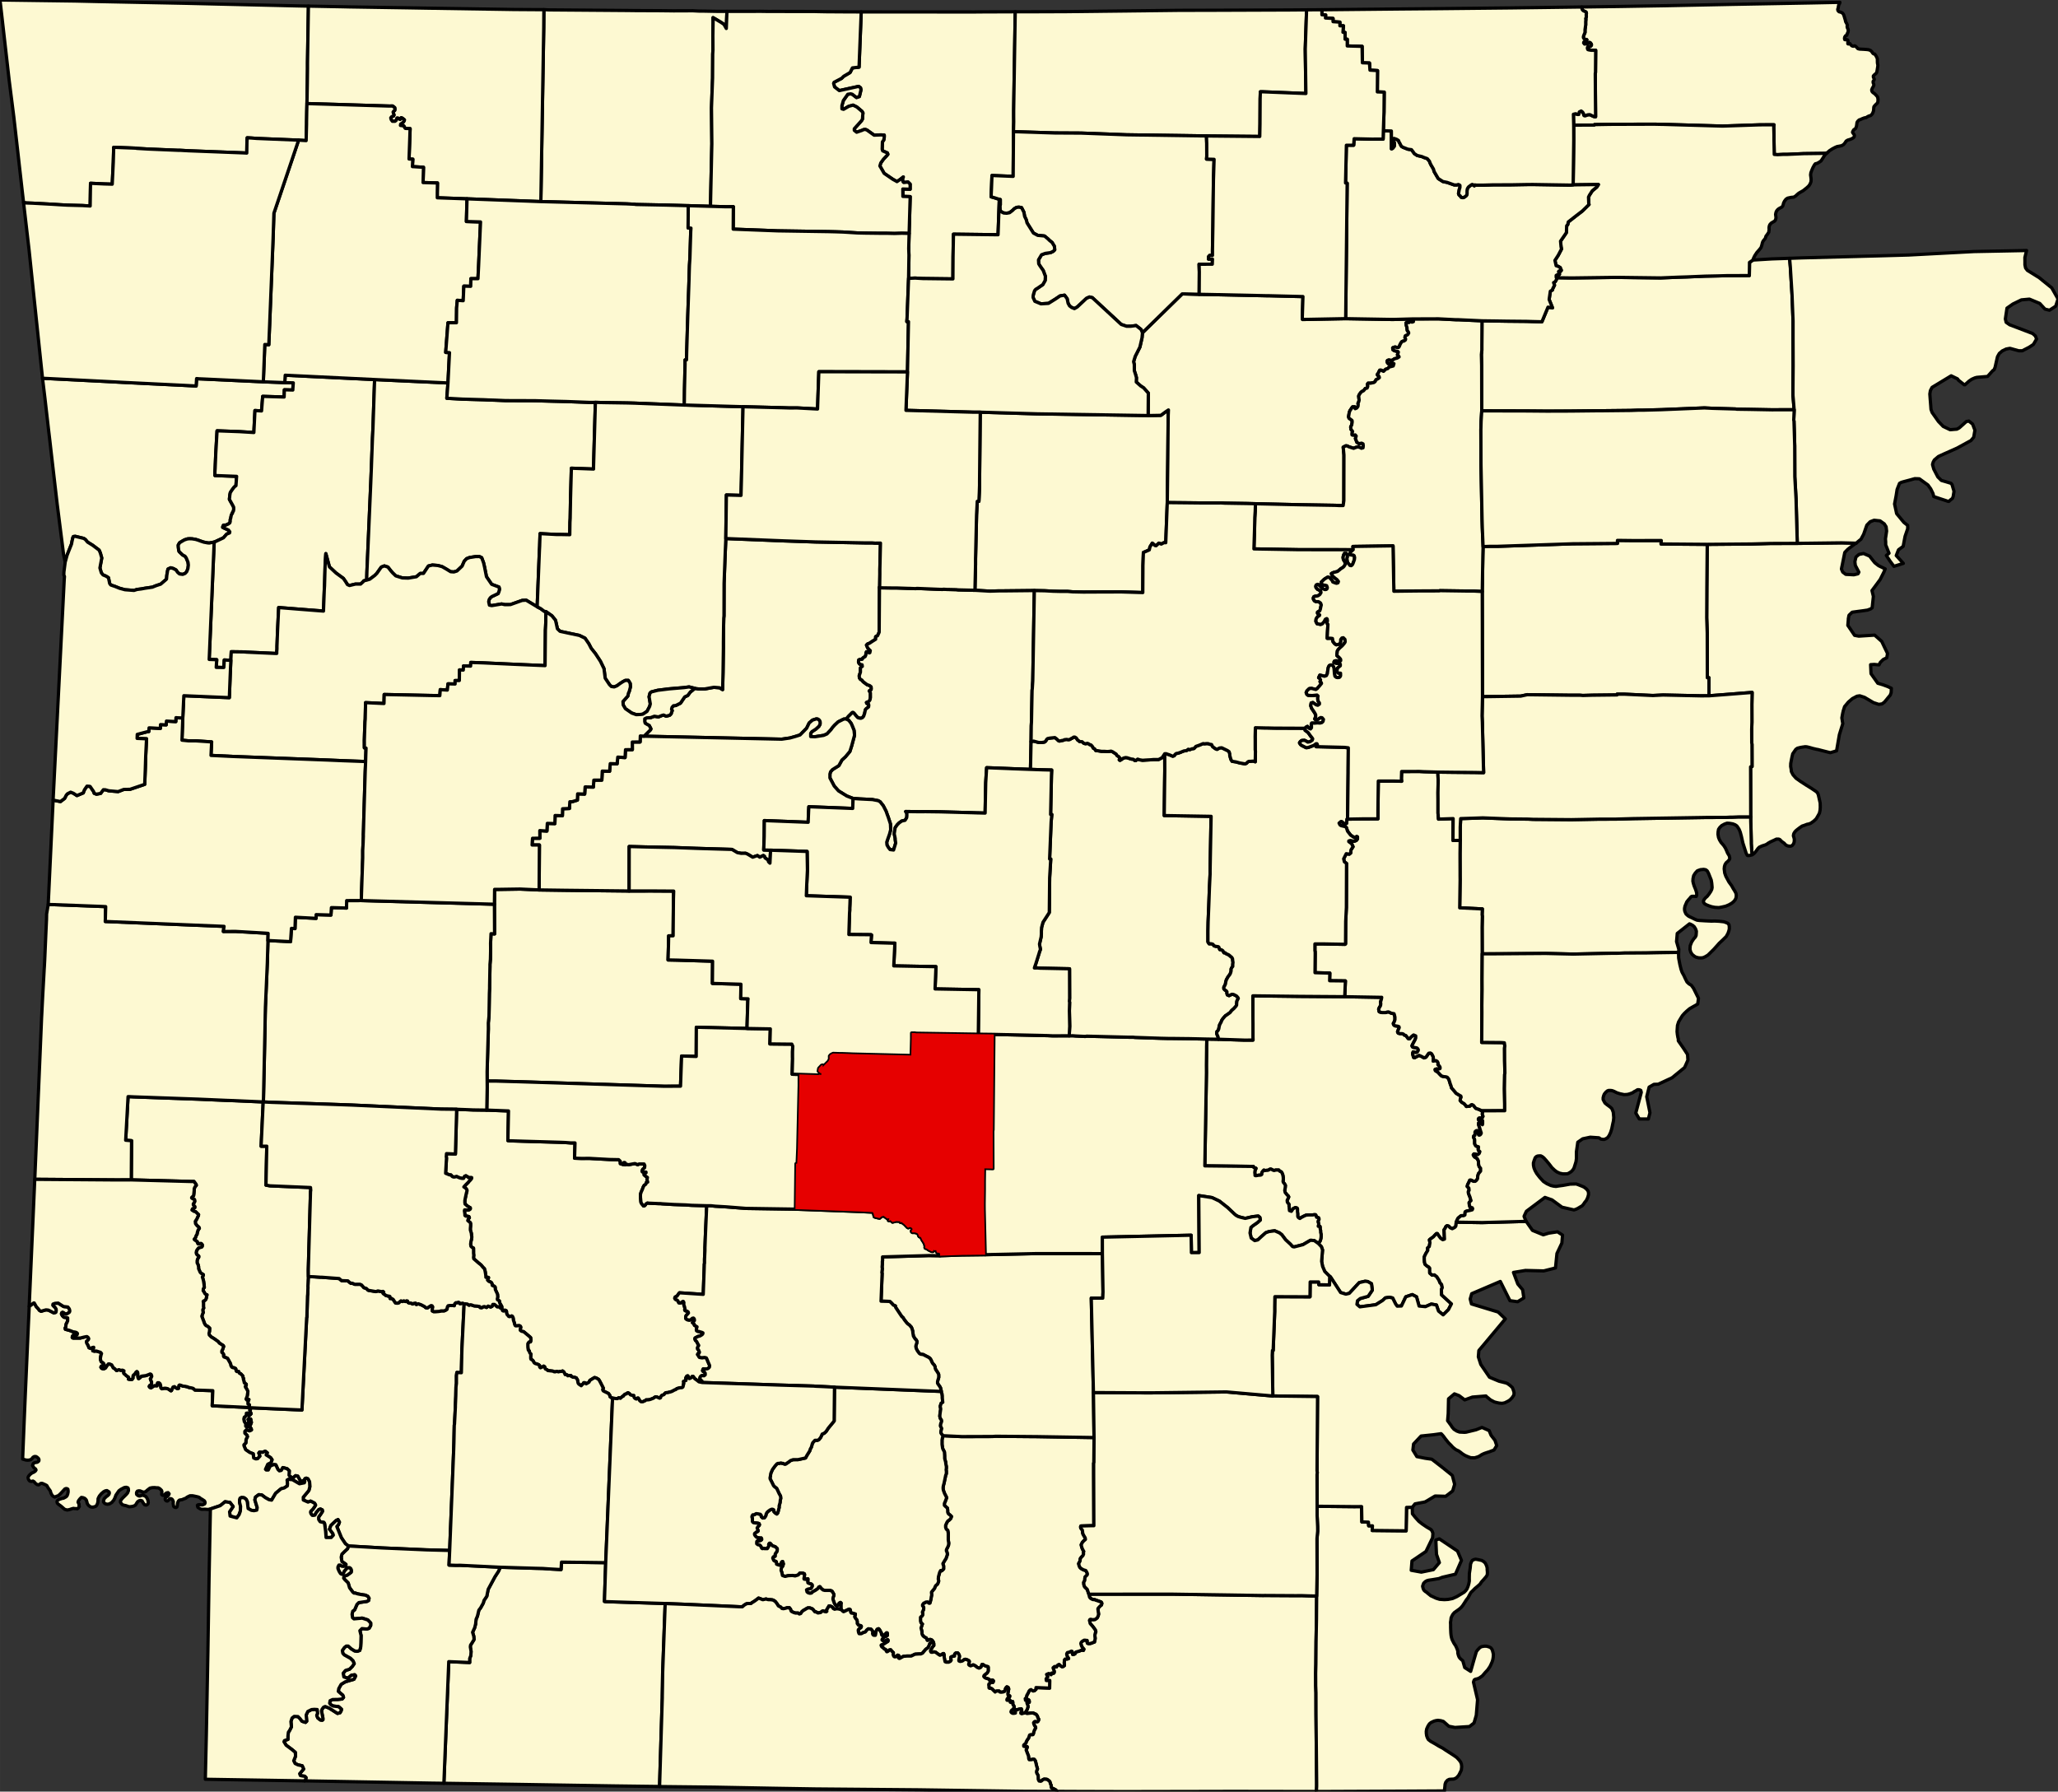
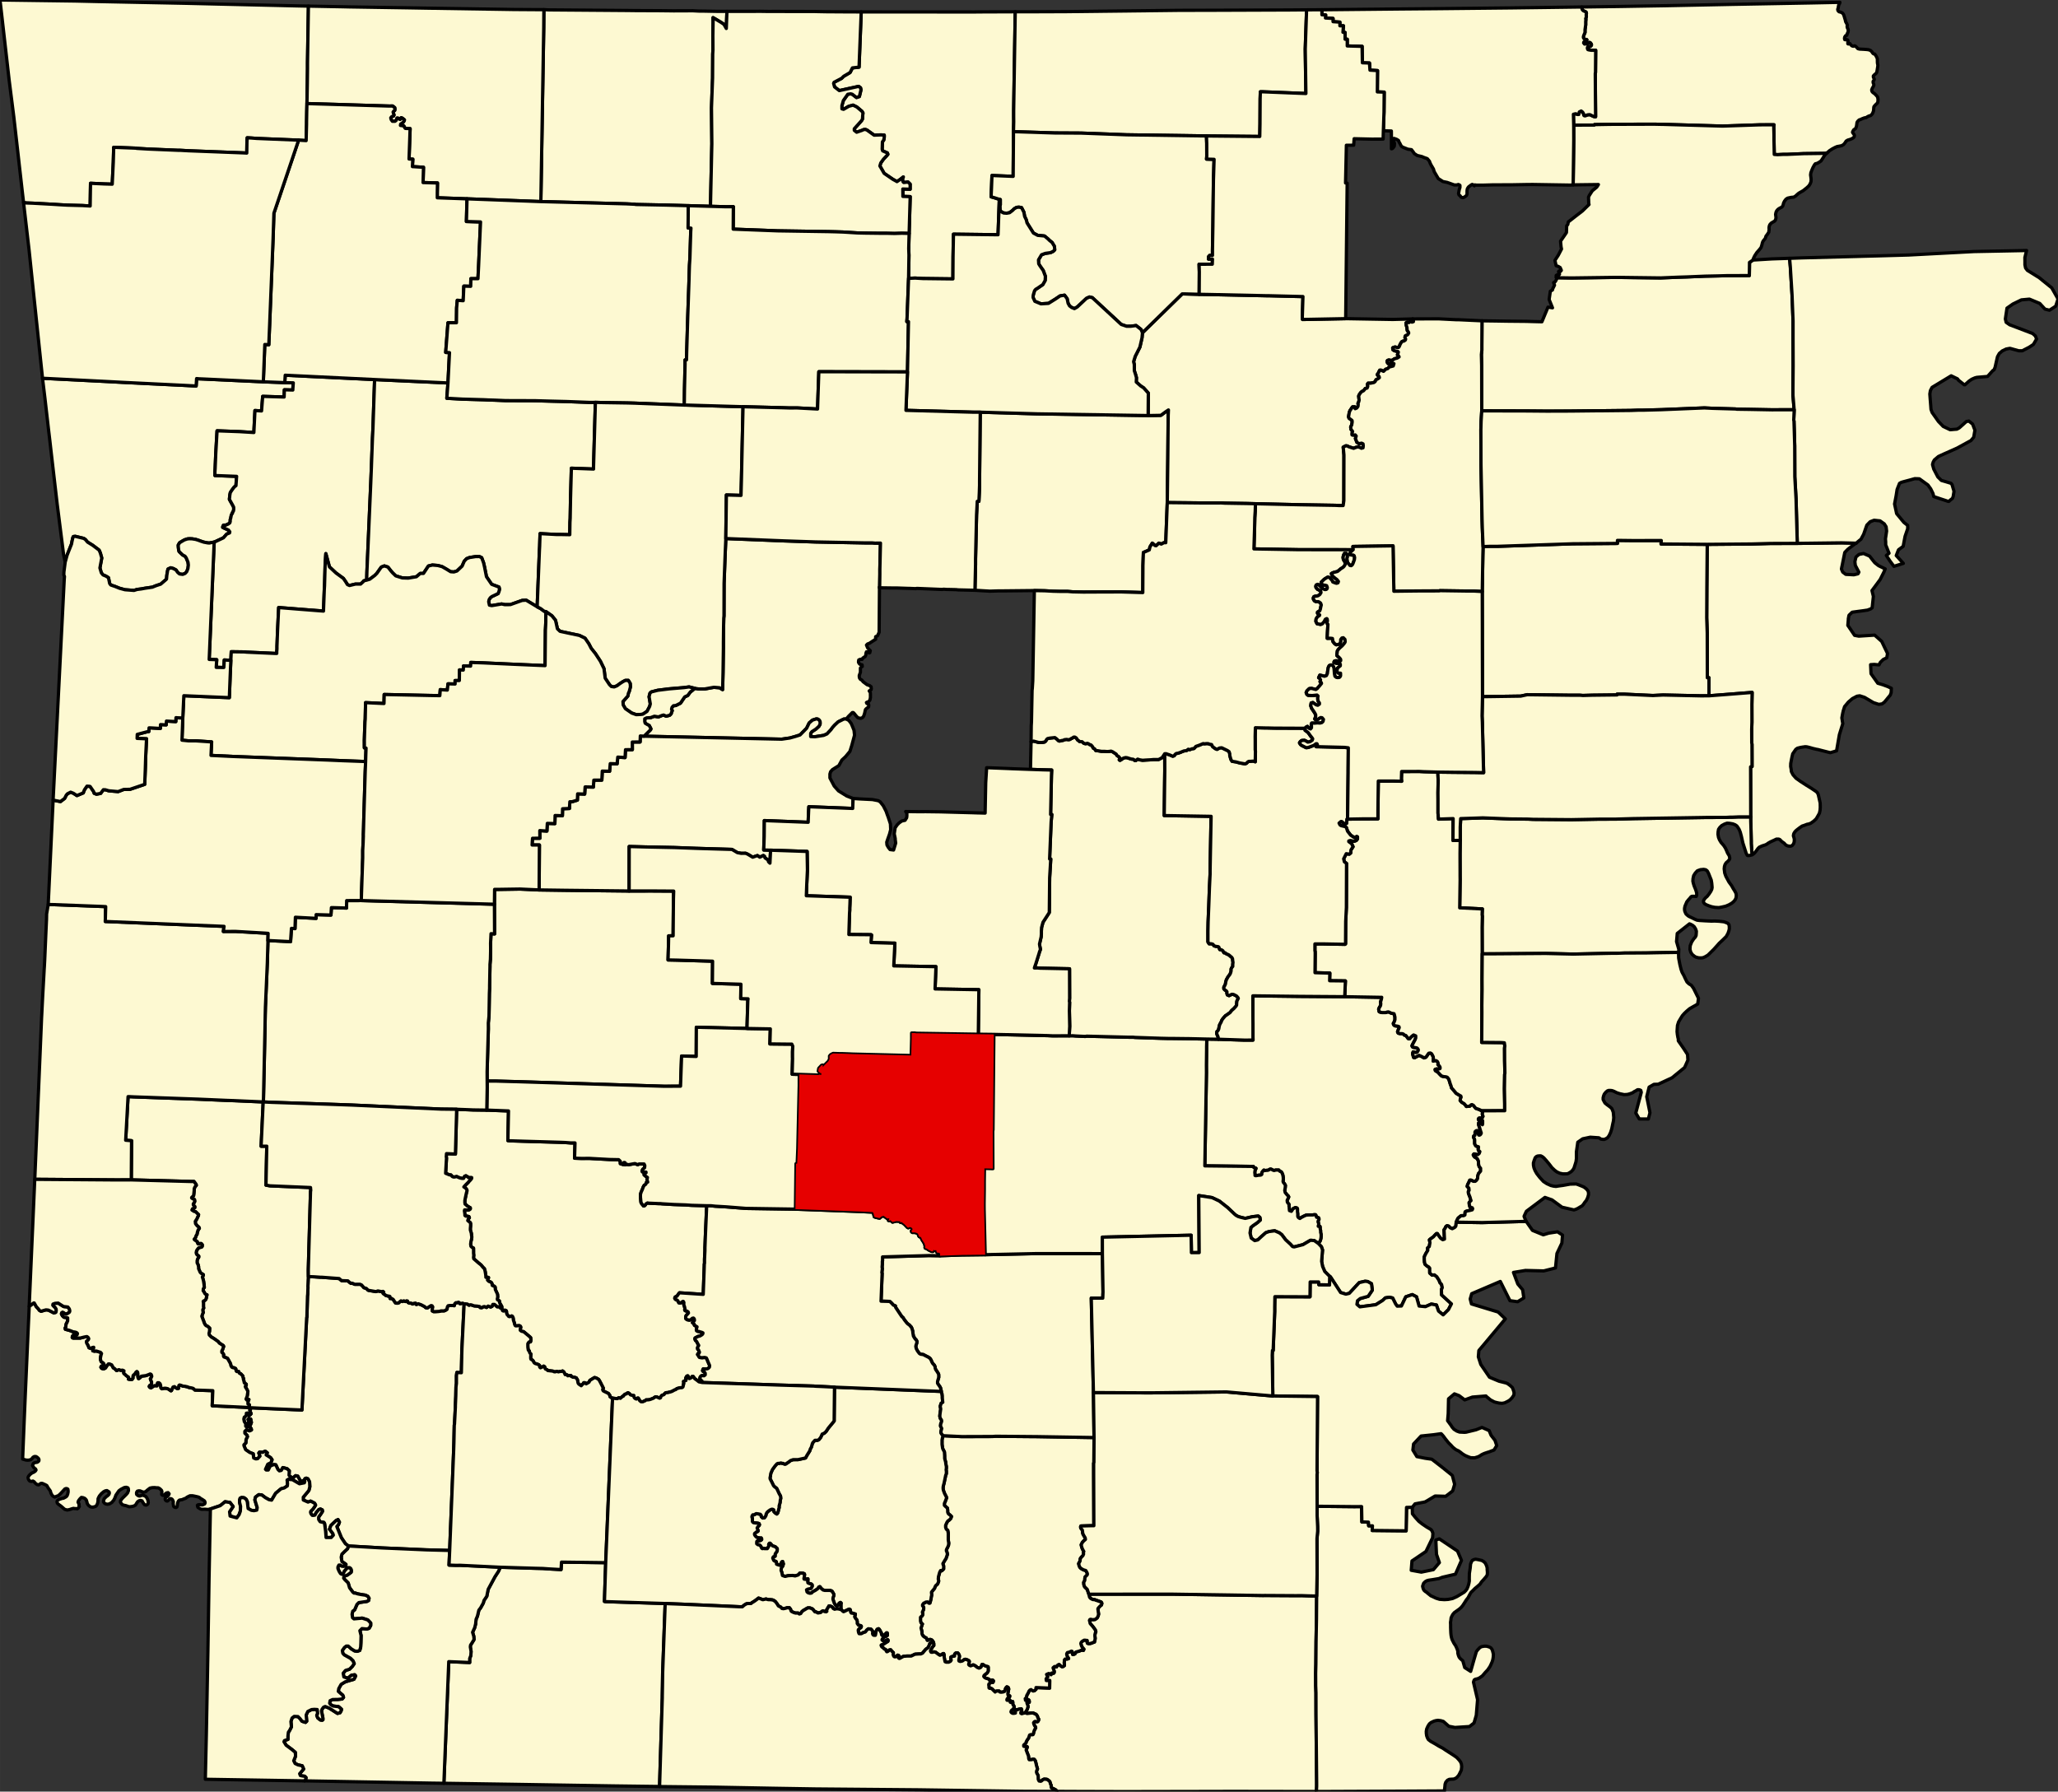
<svg xmlns="http://www.w3.org/2000/svg" xmlns:xlink="http://www.w3.org/1999/xlink" version="1.1" width="1278.3" height="1112.9" viewBox="-20620,-17420 44742,38953">
  <rect x="-20620" y="-17420" width="44742" height="38953" fill="#333333" stroke="none" />
  <g stroke="black" fill="#fdf9d2" stroke-linejoin="round" stroke-width="71">
    <path id="Arkansas" d="M 5868,5175 l 568,19 185,-1 -1,-60 0,-288 -1,-141 -1,-473 1019,12 978,7 743,13 61,0 -5,35 -10,35 -10,31 5,40 -5,40 -25,41 -16,35 11,55 20,10 41,10 82,0 26,-10 31,-5 25,10 41,20 57,10 10,30 10,45 0,56 -15,45 -20,35 5,26 26,25 35,5 31,5 26,10 5,20 -15,35 -10,25 -11,31 11,25 20,10 31,5 36,0 31,10 15,20 36,10 31,40 15,20 10,10 26,0 25,-30 16,-15 31,-26 15,-10 46,20 0,46 -15,40 -36,66 -30,60 5,20 15,15 31,5 56,10 21,20 10,25 -10,26 -15,20 -21,10 -31,-5 -35,-10 -11,25 0,25 16,56 5,15 21,5 46,-25 51,-26 66,30 41,25 41,-15 26,-35 20,-30 16,-21 35,-5 26,15 15,25 21,41 5,55 -5,40 26,-10 36,0 30,20 16,35 -5,31 31,30 15,25 0,30 -25,10 -26,1 -31,0 -25,10 5,25 56,35 36,40 41,41 46,14 52,5 30,10 31,41 16,50 15,50 21,56 5,30 31,35 72,86 66,40 36,20 6,25 -16,35 -5,36 36,40 51,30 31,35 16,25 71,-5 10,-5 21,-25 20,-5 31,15 51,65 72,25 62,30 15,35 -5,36 5,25 11,25 -11,15 -10,30 -25,-5 -21,-5 -25,6 -11,20 11,25 25,5 36,-5 21,10 0,65 -5,21 -31,-36 -31,-5 -20,5 0,36 15,45 21,71 21,65 -11,25 -15,15 -20,6 -11,-5 -10,-26 0,-35 -16,-30 -25,0 -26,25 0,41 -5,35 -25,15 -5,25 20,35 6,21 0,85 15,31 16,20 30,10 21,5 0,25 -5,30 5,25 21,15 10,10 -15,41 -31,25 -26,0 -20,-10 -26,-5 -10,0 -15,20 10,21 20,25 57,35 26,55 0,51 5,30 10,35 31,40 0,61 -20,25 -26,30 -15,51 -5,60 -26,36 -25,20 -41,0 -46,-25 -31,0 -20,46 -26,50 -10,40 36,36 5,50 -15,20 0,35 10,31 26,65 10,40 11,31 -21,20 -20,25 5,51 16,50 46,10 10,20 -10,25 -62,16 -35,5 -46,15 -5,5 -6,5 -5,66 -10,5 -15,10 -56,0 -52,40 -20,21 -36,80 -5,66 -5,25 -25,25 -51,26 -46,-20 -31,-35 -36,-10 -26,20 -15,35 -25,36 5,90 0,3 1,27 4,81 -38,12 -47,-32 -38,-51 -32,-49 -19,0 -31,30 -35,40 -72,51 -15,15 5,25 5,28 0,15 -14,78 -35,29 -4,17 7,15 1,20 -46,76 -31,66 0,60 5,56 11,45 46,40 36,20 15,20 5,5 0,41 1,65 51,45 51,-5 51,40 52,81 15,45 36,41 16,70 -19,44 4,113 214,196 -65,126 -115,113 -101,-82 -45,-132 -112,-20 -127,56 -138,-13 -56,-201 -92,-48 -141,48 -95,200 -92,3 -34,-47 -65,-130 -69,-16 -89,13 -58,55 -150,94 -347,46 -63,-54 12,-79 60,-48 172,-48 90,-134 -18,-140 -82,-47 -58,-6 -126,29 -217,234 -75,17 -113,-35 -222,-342 -16,-10 -51,-50 -56,-56 -47,-110 -21,-111 20,-247 -25,-71 -67,-70 41,-56 15,-50 5,-41 0,-50 -11,-45 0,-36 -10,-45 0,-30 -5,-20 -36,0 0,-10 10,-26 -5,-40 -11,-20 5,-25 16,-26 0,-15 -5,-20 -16,-10 -31,-5 -15,-45 -10,-10 -26,0 -36,5 -92,0 -51,5 -46,21 -67,35 -10,10 -10,5 -20,-10 -21,-20 -5,-20 0,-50 -6,-46 0,-65 -10,-15 -36,-10 -51,25 -15,25 -21,31 -25,-10 -16,-5 -5,-46 0,-30 -5,-15 0,-45 -36,-46 -5,-40 25,-51 10,-25 -10,-20 -26,-25 -41,-50 -10,-46 10,-55 5,-56 -21,-35 -25,-30 -6,-25 5,-25 0,-51 -5,-35 -5,-25 -16,-41 -15,-25 -36,-15 -20,-25 -67,0 -31,10 -20,-4 -31,-16 -20,-10 -21,0 -25,16 -26,10 -20,0 -41,5 -21,-10 -20,20 -26,36 0,35 -15,15 -31,5 -25,0 -21,5 -41,6 -15,-5 0,-26 -5,-35 4,-40 11,-31 10,-15 0,-10 -46,-15 -11,-25 -1054,-12 35,-2026 -1,-167 4,-327 0,-66 5,-171 z" />
    <path id="Ashley" d="M 8005,17281 l -4,505 -9,489 -4,485 -5,202 1,187 0,80 6,157 1,469 14,1484 0,76 -5,116 -1917,-3 -10,0 -154,1 -2091,4 -1028,-3 -445,-2 -20,-31 -56,-30 -41,-15 -6,-20 0,-40 -15,-25 -5,-26 -11,-30 -36,-30 -25,-15 -56,-5 -16,5 -20,10 -21,20 -20,11 -36,-5 -10,-15 -10,-26 0,-25 -1,-20 0,-30 -10,-20 -15,-26 -11,-25 0,-20 5,-20 10,-21 6,-15 -21,-70 -11,-51 -15,-55 -21,-30 -25,-5 -41,10 -46,0 -10,-20 -6,-61 -20,-50 -31,-81 10,-20 15,-40 -5,-11 -20,1 -36,-5 -16,-5 0,-26 21,-20 25,-20 10,-36 26,-45 20,-25 5,-10 10,-31 10,-30 21,-10 51,0 10,-16 10,-45 15,-40 26,-46 -5,-20 -21,-30 -15,-36 -5,-25 15,-20 20,-10 21,5 15,5 20,-5 16,-26 5,-25 -16,-25 -15,-46 -26,-35 -25,-10 -41,-20 -36,0 -56,6 -36,5 -16,-5 -25,-15 46,-76 5,-25 10,-21 -5,-30 -6,-20 -10,-25 -5,-21 15,-15 36,10 0,-30 -10,-20 -21,-10 -20,15 -16,5 -15,-5 0,-10 -5,-25 15,-15 15,-21 0,-25 10,-20 26,-46 15,-35 21,-25 25,-10 10,10 36,20 26,-5 35,-31 0,-38 296,12 2,-164 -74,-1 1,-1 -5,-36 35,-45 -25,-51 46,-20 20,5 20,10 11,10 15,-35 20,0 11,5 10,0 10,-10 0,-10 5,-16 -10,-30 -5,-20 -6,-15 -5,-10 0,-10 26,-21 5,-5 15,5 11,5 15,0 10,-15 5,-15 15,-10 21,-15 10,0 15,15 21,20 26,15 25,-5 26,-21 0,-35 -6,-20 5,-40 0,-26 16,-20 46,0 30,-10 -31,-51 -5,-15 -5,-25 0,-15 15,-25 31,-6 25,-10 31,-15 15,5 6,35 5,31 10,5 41,-16 5,-25 15,-15 72,-20 36,-16 30,-5 26,5 10,-25 -31,-35 -20,-36 -11,-35 -5,-20 10,-25 21,-21 41,-25 20,0 31,5 15,0 5,15 -5,20 5,25 21,10 25,0 26,-5 31,-10 20,-10 31,-10 10,-41 5,-40 -5,-40 -1,-36 11,-45 10,-20 -5,-11 0,-15 -21,-35 -15,-20 -26,-35 -26,-30 -15,-16 -16,-20 -5,-30 -10,-35 10,-20 15,-6 41,10 57,-5 46,-35 20,-41 10,-40 -5,-35 -6,-46 0,-10 -5,-20 5,-15 21,-25 30,-31 21,-15 10,-35 -5,-16 -11,-15 -41,-15 -56,-20 -20,-5 -16,-10 -51,-5 -46,-25 -21,-25 -15,-65 1775,-1 26,0 1989,30 31,-1 675,4 128,-1 149,5 z" />
    <path id="Baxter" d="M -1897,-17161 l 2097,1 284,0 60,1 99,-2 809,-3 -30,1893 -4,256 0,136 1,106 -5,216 -7,972 -461,-19 -10,267 -9,196 71,20 108,35 -14,388 -14,382 -969,-12 -9,489 -3,483 -656,-8 -165,-10 -143,6 8,-504 -5,-140 4,-162 5,-171 23,-800 -159,-5 0,-60 -1,-101 159,5 0,-111 -46,-45 -93,10 -15,-15 -5,-15 -5,-30 -1,-20 16,-40 -62,50 -76,51 -6,-5 -82,-45 -190,-130 -93,-161 20,-66 57,-80 71,-76 26,-31 -11,-30 -56,-25 -46,-20 -11,-35 5,-161 30,-40 10,-61 0,-45 -72,-5 -148,6 -154,-110 -36,-15 -41,5 -31,15 -118,41 -51,-41 0,-35 158,-176 20,-36 5,-80 5,-51 -21,-35 -113,-95 -82,-40 -92,25 -113,66 -36,-10 0,-70 31,-111 96,-136 62,-10 36,9 92,71 62,-21 35,-146 -10,-45 -41,-30 -420,92 -103,-80 -21,-76 10,-25 164,-86 46,-45 138,-81 51,-101 144,-16 9,-231 z" />
    <path id="Benton" d="M -20620,-17420 l 1636,22 484,11 1939,39 798,19 1513,35 84,2 251,5 -12,729 -8,504 0,125 -4,323 -8,438 -4,171 -4,236 0,41 -9,357 -164,-10 -908,-37 -118,-9 -92,-5 -5,86 -4,246 -72,-4 -1195,-46 -179,-10 -42,0 -646,-27 -256,-15 -26,-5 -477,-18 -9,322 -23,479 -175,-5 -297,-14 -8,494 -164,-10 -154,-4 -185,-5 -159,-9 -159,-10 -425,-23 -144,-5 -58,-9 -30,-257 -46,-407 -15,-130 -30,-268 -91,-800 -101,-795 z" />
    <path id="Boone" d="M -8796,-17210 l 115,5 1708,13 161,2 450,2 48,0 93,1 95,1 84,1 69,1 12,0 70,-1 180,0 152,-1 38,2 99,5 58,0 79,1 148,3 119,2 202,0 -14,372 -51,-90 -67,-45 -118,-70 -52,-30 1,90 -5,302 1,126 1,186 -5,86 -3,523 -24,650 8,780 -30,1359 -483,-14 -482,-13 -656,-13 -26,-5 -184,-9 -1857,-49 63,-3780 z" />
    <path id="Bradley" d="M 3165,13835 l -3,545 -5,10 0,247 4,1100 0,15 -67,0 -214,6 -6,10 1,30 15,25 20,21 11,80 21,41 30,50 6,35 -5,5 -31,26 -31,35 -25,50 10,46 16,45 31,56 -11,15 6,40 -16,36 -35,35 -21,30 -5,51 -30,55 10,46 16,35 25,25 52,30 51,15 10,15 21,41 5,20 -5,20 -21,20 -25,26 -5,35 0,25 -5,20 -20,36 5,55 15,40 57,56 15,45 21,61 15,65 21,25 46,25 51,5 16,10 20,5 56,20 41,15 11,15 5,16 -10,35 -21,15 -30,31 -21,25 -5,15 5,20 0,10 6,46 5,35 -10,40 -20,41 -46,35 -57,5 -41,-10 -15,6 -10,20 10,35 5,30 16,20 15,16 26,30 26,35 15,20 21,35 0,15 5,11 -10,20 -11,45 1,36 5,40 -5,40 -10,41 -31,10 -20,10 -31,10 -26,5 -25,0 -21,-10 -5,-25 5,-20 -5,-15 -15,0 -31,-5 -20,0 -41,25 -21,21 -10,25 5,20 11,35 20,36 31,35 -10,25 -26,-5 -30,5 -36,16 -72,20 -15,15 -5,25 -41,16 -10,-5 -5,-31 -6,-35 -15,-5 -31,15 -25,10 -31,6 -15,25 0,15 5,25 5,15 31,51 -30,10 -46,0 -16,20 0,26 -5,40 6,20 0,35 -26,21 -25,5 -26,-15 -21,-20 -15,-15 -10,0 -21,15 -15,10 -5,15 -10,15 -15,0 -11,-5 -15,-5 -5,5 -26,21 0,10 5,10 6,15 5,20 10,30 -5,16 0,10 -10,10 -10,0 -11,-5 -20,0 -15,35 -11,-10 -20,-10 -20,-5 -46,20 25,51 -35,45 5,36 -1,1 74,1 -2,164 -296,-12 0,38 -35,31 -26,5 -36,-20 -10,-10 -25,10 -21,25 -15,35 -26,46 -10,20 0,25 -15,21 -15,15 5,25 0,10 15,5 16,-5 20,-15 21,10 10,20 0,30 -36,-10 -15,15 5,21 10,25 6,20 5,30 -10,21 -5,25 -46,76 -21,10 -25,5 -31,10 -20,-10 0,-20 15,-10 5,-36 -10,-30 -16,0 -20,5 -26,5 -25,11 -21,-5 -10,0 -15,25 5,20 0,30 -31,6 -30,0 -26,-15 -10,-16 5,-20 10,-15 26,-20 30,-41 -5,-30 -16,-20 -10,-25 0,-41 -5,-15 -15,0 -26,21 -10,-5 0,-26 -5,-15 -16,-10 -10,5 -20,5 -16,0 -5,-5 0,-10 5,-15 15,-20 16,-10 20,-10 5,-16 0,-10 -36,-15 -5,-30 10,-56 10,-50 -15,-35 -26,-10 -10,10 -15,20 -5,15 -6,15 -5,21 -5,15 -35,15 -46,5 -26,-5 -15,-20 -51,0 -16,5 -15,10 -5,6 -5,-11 -11,-5 -35,-35 -21,-20 -10,-5 -21,-5 -20,0 -10,-10 -1,-35 -5,-31 5,-20 31,-25 25,-5 26,0 10,-10 5,-26 -15,-15 -26,0 -41,6 -15,-26 -10,-5 -31,-10 -21,-5 -30,-15 -21,-25 5,-20 21,-20 46,-36 25,-40 0,-86 -5,-10 -57,-15 -36,-20 -20,-15 -15,0 -6,10 -5,25 -15,25 -15,11 -26,10 -46,-20 -20,-20 -26,-15 -15,-10 -16,-5 -10,0 -20,10 -31,10 -31,-15 -10,-15 5,-25 10,-36 -5,-15 -31,-20 -41,-15 -25,0 -51,36 -46,10 -26,-10 -5,-15 15,-86 -5,-25 -16,-31 -20,-20 -26,0 -15,5 -21,21 -5,45 -10,0 -25,5 -36,11 -10,10 0,30 10,30 -15,25 -41,21 -51,0 -26,-10 -5,-20 -5,-25 -11,-61 0,-40 -10,-31 -15,0 -36,26 -31,10 -25,-15 -41,-30 -26,-20 -41,-10 -25,10 -31,0 -10,-10 -6,-20 16,-41 15,-20 15,-30 26,-26 -1,-45 -10,-30 -5,-5 -10,-20 -11,-15 -20,-11 -15,-5 -26,1 -15,10 -26,10 -10,-15 -5,-20 -11,-20 -25,-11 -41,-30 -21,-35 -5,-20 0,-40 -21,-81 10,-25 10,-36 11,-25 -11,-5 -20,-20 -11,-40 0,-81 15,-15 21,-16 10,-20 5,-15 -5,-25 -5,-20 25,-56 5,-35 -10,-30 -16,-16 0,-25 26,-35 20,-5 21,-16 40,-5 21,15 10,10 21,0 5,-15 20,-76 5,-40 10,-45 -5,-46 0,-15 15,-20 20,-25 31,-36 10,-30 15,-30 41,-36 15,-35 10,-31 -10,-40 5,-55 25,-91 21,-41 25,5 41,-40 0,-66 -5,-15 -6,-10 -5,-25 51,-86 15,-20 31,-91 0,-16 -11,-45 -10,-15 0,-25 10,-25 15,-26 21,-50 5,-46 -11,-70 0,-147 -11,-60 -31,-25 -15,-41 0,-45 30,-66 21,-30 25,-15 36,-36 15,-45 -36,-35 -10,-5 -26,-25 -10,-31 0,-40 -6,-45 -41,-36 -25,-25 0,-40 20,-46 30,-80 -20,-41 -26,-50 -26,-71 -5,-30 0,-40 10,-46 10,-35 5,-25 20,-96 10,-51 10,-25 5,-10 0,-65 -5,-16 5,-40 0,-35 -11,-56 -5,-45 -20,-71 -1,-30 0,-30 -5,-86 -21,-40 -15,-30 -5,-21 -6,-40 -5,-35 0,-96 10,-50 10,-21 5,-20 399,19 82,0 594,-2 66,-5 793,7 57,0 z" />
    <path id="Calhoun" d="M -2478,12739 l 2324,93 0,15 15,40 6,46 0,40 5,61 5,35 -35,20 -21,66 11,60 -10,66 -5,35 -5,56 10,45 26,35 5,26 -10,35 -10,20 -5,50 5,16 5,5 16,35 -10,35 -10,46 10,25 15,20 21,25 5,5 -5,20 -10,21 -10,50 0,96 5,35 6,40 5,21 15,30 21,40 5,86 0,30 1,30 20,71 5,45 11,56 0,35 -5,40 5,16 0,65 -5,10 -10,25 -10,51 -20,96 -5,25 -10,35 -10,46 0,40 5,30 26,71 26,50 20,41 -30,80 -20,46 0,40 25,25 41,36 6,45 0,40 10,31 26,25 10,5 36,35 -15,45 -36,36 -25,15 -21,30 -30,66 0,45 15,41 31,25 11,60 0,147 11,70 -5,46 -21,50 -15,26 -10,25 0,25 10,15 11,45 0,16 -31,91 -15,20 -51,86 5,25 6,10 5,15 0,66 -41,40 -25,-5 -21,41 -25,91 -5,55 10,40 -10,31 -15,35 -41,36 -15,30 -10,30 -31,36 -20,25 -15,20 0,15 5,46 -10,45 -5,40 -20,76 -5,15 -21,0 -10,-10 -21,-15 -40,5 -21,16 -20,5 -26,35 0,25 16,16 10,30 -5,35 -25,56 5,20 5,25 -5,15 -10,20 -21,16 -15,15 0,81 11,40 20,20 11,5 -11,25 -10,36 -10,25 21,81 0,40 5,20 21,35 41,30 25,11 11,20 5,20 10,15 26,-10 15,-10 26,-1 15,5 20,11 11,15 10,20 5,5 -51,20 -20,5 -11,26 -15,40 -20,35 -26,16 -25,20 -51,61 -10,15 -41,20 -36,0 -92,6 -82,40 -92,0 -76,6 -46,25 -36,20 -10,1 -16,-11 5,-15 5,-20 -5,-15 -15,-10 -10,0 -5,5 -36,30 -26,1 -15,-11 -5,-10 -11,-30 5,-20 0,-20 -35,-35 -21,-26 -15,0 -21,6 -15,20 -26,15 -10,0 -15,-25 -11,-25 -30,-10 -16,-20 -36,-26 -10,-20 -5,-15 10,-10 15,-5 21,-5 15,-10 31,-21 25,-15 31,-20 5,-20 -10,-15 -21,10 -15,10 -31,10 -20,0 -21,-10 -15,-15 5,-15 25,-35 36,-21 41,-15 10,-15 0,-36 -5,-15 -15,0 -16,16 -15,20 -41,20 -20,0 -11,-10 -5,-15 0,-20 -15,-30 -31,-56 -16,-15 -20,5 -15,10 -10,21 -11,20 -5,35 -5,30 -5,21 -35,0 -16,-10 -10,-25 5,-46 -16,-25 -15,-20 -15,-10 -21,0 -25,-5 -11,5 -30,25 -26,36 -20,10 -21,0 -20,15 -31,15 -46,0 -10,-20 -5,-20 -5,-35 5,-15 20,-21 31,-20 10,-15 0,-20 -16,-10 -35,-5 -11,-5 -10,-15 -15,-20 0,-21 -1,-25 -5,-25 -5,-10 -26,-30 -20,-36 15,-45 0,-15 -26,-5 -20,-10 -41,-5 -15,-20 -1,-15 -10,-41 -20,-10 -36,16 -41,20 -20,10 -26,10 -15,-10 -41,-40 -1,-66 0,-45 5,-25 -15,-15 -26,15 -15,20 -15,30 -26,6 -20,-5 -21,-31 -10,-15 -11,-35 -10,-25 -10,-35 5,-36 15,-40 0,-25 -16,-31 -25,-40 -41,-15 -113,0 -41,-10 -41,-35 -26,-35 -10,0 -15,10 -5,10 -21,26 -51,35 -51,26 -30,30 -36,5 -36,-10 -25,-20 -11,-45 31,-16 30,-5 26,-5 20,-20 16,-30 -1,-31 -20,-20 -41,-10 -31,-15 -5,-30 5,-30 0,-26 -15,1 -36,10 -31,-5 -5,-15 10,-31 0,-30 5,-20 -5,-20 -21,-10 -30,-5 -46,0 -36,40 -67,21 -61,-10 -92,5 -66,16 -57,-20 -15,-71 -16,-40 5,-41 10,-30 21,-20 15,-51 -11,-35 -5,-15 -15,5 -5,5 -10,20 -16,31 -15,20 -51,-15 -21,-10 0,-25 -5,-26 -10,-10 -16,0 -30,-20 -21,-50 5,-15 10,-15 21,-5 15,-6 0,-40 10,-25 26,-31 10,-35 0,-35 -42,-40 -61,-20 -51,-56 -11,0 -15,16 -5,15 5,25 -15,30 -20,31 -57,0 -25,-5 -26,5 -15,-10 -11,-25 -10,-20 -10,-10 -21,-16 -30,-4 -26,-21 0,-40 5,-15 15,-10 36,0 36,-11 15,-15 0,-20 -10,-15 -16,5 -15,-5 -41,-5 -26,-10 -30,-30 -16,-25 0,-25 10,-11 16,-10 15,-15 20,-5 16,-15 0,-10 -16,-41 -5,-15 15,-25 26,-25 10,-20 -5,-16 -5,-10 -16,-5 -31,-5 -40,-4 -31,-5 -10,-5 -16,-21 0,-70 -5,-10 -6,-20 6,-26 15,-20 30,0 41,-25 46,5 21,5 25,4 21,26 0,25 31,30 36,-5 30,-41 10,-45 21,-35 30,-26 36,-25 36,-15 25,5 16,10 5,40 31,30 31,20 20,-25 10,-35 10,-46 10,-30 0,-41 20,-70 5,-56 10,-35 -5,-51 -31,-55 -52,-111 -56,-45 -15,-20 -37,-76 -36,-70 0,-30 5,-15 10,-71 26,-61 15,-30 30,-41 26,-35 36,-40 20,-11 31,0 36,-10 30,10 21,0 25,15 26,0 61,-41 46,-35 56,-20 108,-1 163,-36 26,-50 66,-106 10,-36 25,-45 21,-76 10,-20 46,-51 56,0 31,-15 40,-51 31,-70 41,-16 40,-35 41,-61 5,-10 112,-136 21,-26 0,-35 z" />
    <path id="Carroll" d="M -13915,-17287 l 747,14 130,3 1275,20 405,7 1929,30 33,0 449,3 151,0 -3,393 -63,3780 -1605,-60 -646,-23 0,-106 4,-216 -313,-9 9,-332 -241,-15 9,-161 -82,-4 23,-660 -102,-5 -11,-10 -25,-45 -72,-10 5,-30 51,-35 25,-36 5,-20 -30,-25 -31,-20 -11,0 -20,36 -15,-5 -21,-20 -31,-5 -20,50 -26,20 -56,0 -26,-35 -10,-40 20,-25 41,-15 10,-21 -10,-30 -10,-35 10,-15 25,-20 5,-30 -5,-31 -46,-35 -72,1 -1790,-54 8,-438 4,-323 0,-125 8,-504 z" />
    <path id="Chicot" d="M 10084,15351 l 3,142 63,79 76,84 72,57 10,7 93,63 66,38 30,20 21,36 14,40 -4,60 -2,17 1,15 -146,303 -304,206 -16,203 220,40 262,-54 130,-153 -63,-181 -14,-309 75,-27 396,266 86,203 -131,300 -286,67 -72,28 -83,14 -66,11 -76,11 -36,10 -36,20 -36,35 -13,35 -10,31 12,50 16,35 31,29 26,15 26,24 36,28 30,25 57,26 59,28 77,24 104,7 82,-5 96,-19 93,-42 77,-46 82,-50 35,-35 26,-36 19,-44 14,-43 9,-35 9,-50 -1,-62 2,-101 18,-119 8,-88 19,-46 18,-32 32,-16 41,-10 56,10 78,17 41,25 32,29 18,34 14,31 12,45 0,36 5,55 -2,56 -23,39 -31,36 -30,35 -41,44 -34,51 -48,42 -62,52 -50,51 -31,28 -19,29 -25,46 -24,46 -40,51 -35,56 -44,67 -30,36 -43,38 -51,36 -57,41 -30,35 -20,35 -19,43 -6,53 -7,43 2,55 0,59 2,57 3,64 5,50 10,52 13,41 37,74 43,65 31,71 13,44 0,41 12,45 16,40 23,30 57,50 42,147 129,83 69,-243 55,-187 4,-6 27,-35 45,-47 35,-19 61,-11 46,0 56,15 41,20 28,39 13,42 14,59 -3,60 -9,56 -14,46 -29,66 -20,41 -49,72 -52,55 -63,74 -60,42 -31,16 -35,10 -26,5 -25,15 -10,25 -7,24 89,381 -28,340 -49,167 -99,77 -315,20 -134,-26 -118,-105 -55,-16 -62,-8 -45,6 -41,11 -65,30 -36,30 -30,46 -29,64 -9,51 1,45 7,51 16,45 21,39 52,40 95,53 87,53 83,44 57,39 182,117 62,44 51,55 33,44 17,45 6,55 -8,76 -25,51 -29,57 -39,46 -25,20 -46,20 -57,3 -41,3 -40,20 -35,41 -16,45 -5,55 -3,27 -7,64 -910,5 -1642,7 -15,0 -215,1 5,-116 0,-76 -14,-1484 -1,-469 -6,-157 0,-80 -1,-187 5,-202 4,-485 9,-489 4,-505 9,-469 -2,-671 0,-111 15,-161 -1,-96 -11,-237 0,-207 803,8 164,-1 6,333 143,5 5,80 82,0 -5,101 737,8 9,-509 z" />
    <path id="Clark" d="M -10037,6716 l 472,18 -13,645 41,5 20,0 282,9 789,23 107,4 133,10 87,0 -9,332 149,5 174,-1 435,24 200,4 36,35 0,51 62,20 -5,-26 25,-20 21,5 -11,45 26,0 10,-15 46,15 144,-26 61,25 26,-15 112,0 16,35 -5,45 -41,36 -15,40 10,15 77,5 0,15 -41,26 0,20 36,30 36,25 -10,50 16,51 -31,10 -5,25 -10,15 -31,21 -20,35 -20,55 -26,56 -15,50 0,61 11,111 15,30 42,50 20,-5 20,-20 11,-20 35,-21 21,5 225,10 36,0 36,4 251,15 118,4 143,5 128,9 328,9 -29,671 -9,242 0,66 -9,181 0,91 -5,20 0,20 -4,121 -19,515 -517,-34 -25,31 -16,25 -15,20 -15,5 -21,10 -10,26 10,20 6,5 15,10 15,5 11,5 15,20 16,35 25,5 31,-10 15,-15 21,-11 10,5 10,26 -5,20 5,35 11,25 10,46 0,15 -5,10 5,15 16,10 30,5 26,20 5,20 -20,25 -21,21 -15,20 -5,35 5,25 26,20 51,10 31,-10 15,-15 16,-15 25,-5 16,15 5,20 0,20 -21,20 -10,10 -10,16 21,15 15,15 5,25 16,10 25,15 16,10 -10,35 -6,15 6,31 20,15 31,5 67,20 20,10 0,15 -10,15 -10,10 -31,20 -25,11 -26,5 -51,25 -10,5 -10,10 0,20 10,26 26,25 31,60 15,25 -10,21 -5,5 -10,20 0,25 5,15 15,10 11,30 10,21 -10,25 -21,5 -10,20 10,15 11,15 10,20 15,15 52,5 56,-5 36,10 15,30 16,41 15,35 11,25 15,35 -5,36 -25,25 -21,10 -61,5 -26,-5 -10,21 -5,20 5,5 5,10 36,20 11,20 0,35 -26,21 -46,-5 -20,10 -16,20 -5,15 -5,20 11,15 20,26 16,10 5,20 0,15 -72,-15 -36,-30 -56,-40 -31,-46 -26,1 -15,25 -31,15 -10,5 -5,-5 -10,0 -5,-20 -6,-20 -10,-15 -20,5 -16,25 -10,25 0,16 5,10 1,20 -31,10 -21,10 1,10 5,25 0,16 -10,10 0,25 -10,35 -21,15 -25,1 -16,0 -71,20 -21,20 -30,10 -46,26 -11,5 -30,10 -16,5 -10,0 -30,10 -31,1 -21,5 -20,20 -10,15 -21,10 -30,10 -26,36 0,15 -20,10 -56,-25 -36,-5 -46,31 -26,10 -25,10 -31,10 -36,5 -25,0 -16,1 -20,20 -21,5 -25,15 -41,0 -31,-25 -20,-40 -11,-15 -15,0 -15,15 -6,5 -10,0 -20,-10 -21,-20 -10,-35 0,-10 -21,0 -51,-15 -21,-25 -30,-20 -16,5 -20,20 -31,5 -25,25 -5,10 -5,6 -5,5 -11,0 -51,45 -20,-10 -21,0 -20,16 -26,0 -35,-5 -47,-5 -20,-5 -36,-25 0,-25 -16,-21 -15,-25 -102,-50 -16,-10 -10,-25 5,-15 10,-15 -36,-71 -36,-70 -11,-20 -20,-31 -51,-30 -36,-10 -21,11 -81,50 -21,41 -61,35 -10,-10 -11,-10 -10,-5 -20,0 -10,15 -11,16 -15,10 -20,25 -52,-35 -15,-20 -5,-20 -5,-31 -6,-25 -10,-15 -15,-25 -47,-15 -30,0 -11,-10 -20,-5 -10,-20 -41,0 -26,5 -10,-15 -5,-5 -21,-5 -20,0 -16,-35 -15,-25 -26,-20 -20,10 -31,0 -41,10 -10,-5 -26,-5 -36,10 -25,-4 -15,-11 -31,-4 -87,-10 -11,-15 -41,-20 -10,-25 -5,-21 -21,-15 -25,16 -46,20 -16,-15 0,-30 -20,-21 -36,-15 -36,-10 -26,-15 -15,-25 -10,-20 -21,-20 -26,-15 -5,-20 0,-56 5,-35 -21,-20 -10,-20 -5,-30 -21,-15 -5,-26 -5,-35 -1,-40 0,-41 16,-25 15,-15 25,0 5,-10 6,-31 -6,-50 -15,-15 -113,-95 -26,-21 -26,-4 -20,-5 -26,-21 0,-30 10,-20 0,-20 -5,-15 -15,-10 -11,-5 -76,5 -11,-5 -15,-30 -5,-30 -11,-31 -10,-30 -5,-45 -16,-35 -15,-10 -16,5 -20,10 -15,0 -16,-5 -10,-15 -21,-20 -10,-25 -5,-16 0,-25 -5,-20 -6,-5 -25,-10 -5,15 -26,5 -20,-10 -16,-50 0,-40 -21,-36 -26,-45 -5,-40 -41,-25 -5,-15 5,-21 5,-30 -5,-55 -47,-101 -5,-55 -21,-20 -20,-5 -21,-10 -5,-36 -16,-30 -30,-15 -21,-5 -31,-30 5,-10 11,-20 5,-26 -16,-5 -41,1 0,-21 -5,-45 -11,-65 -15,-56 -31,-30 -41,-50 -62,-50 -98,-86 -5,-30 5,-45 -5,-46 0,-50 -1,-61 -30,-15 -26,-25 -6,-45 5,-46 5,-30 10,-35 5,-46 -5,-30 -5,-50 -21,-71 0,-35 5,-61 0,-40 -6,-25 -20,-15 -36,-30 10,-31 25,-30 -10,-25 -36,-10 -31,0 -20,-15 0,-20 -5,-45 -6,-36 5,-20 26,0 46,5 31,-10 20,-16 0,-25 -26,-15 -41,-25 -20,-20 -26,-20 -5,-30 0,-46 5,-30 10,-50 10,-46 10,-45 10,-35 0,-26 -16,-25 -20,-20 -31,-20 35,-40 46,-46 11,-10 20,-25 30,-31 21,-25 5,-25 -67,0 -15,-15 -16,-10 -25,-15 -26,10 -10,20 -15,26 -36,0 -46,-10 -36,-15 -31,-15 -46,10 -25,0 -26,-10 -21,-25 -10,-10 -26,0 -25,-10 -36,-15 -26,-10 19,-333 -5,-25 5,-70 194,9 27,-973 241,9 118,5 z" />
    <path id="Clay" d="M 13766,-17268 l 859,-12 964,-16 1447,-29 1754,-32 591,-12 -7,24 -10,15 -10,21 -6,30 -5,35 -10,25 5,30 25,26 29,5 43,20 26,35 15,45 10,36 10,30 10,45 21,36 15,35 -5,35 5,25 15,30 5,30 -5,31 -10,25 -10,15 0,15 -10,20 -21,5 -21,30 -5,31 5,25 30,5 16,-5 20,10 7,30 -5,25 0,25 10,5 14,-4 20,-5 11,15 11,14 21,20 15,5 16,5 31,-10 20,10 26,25 23,27 38,9 83,4 71,5 41,5 42,15 30,30 16,25 18,18 28,7 15,20 18,29 15,30 9,27 0,40 1,44 10,55 -5,40 -11,67 -10,49 -20,25 -26,20 -26,28 0,28 10,20 10,25 -10,25 -15,20 0,31 11,22 5,30 -15,35 -17,28 -16,40 7,33 21,25 28,18 34,32 38,44 10,50 -2,47 -8,34 -31,30 -21,20 -27,32 -4,28 -1,22 -5,46 -15,38 -10,22 -31,33 -16,7 -25,6 -31,15 -31,20 -41,7 -51,20 -31,15 -30,9 -31,30 -15,25 -5,41 -5,35 -11,35 -10,20 -20,15 -22,16 -14,25 -10,25 10,20 21,25 10,25 -5,31 -18,20 -33,20 -36,15 -52,15 -35,21 -26,40 -29,35 -41,25 -46,10 -56,10 -46,20 -57,30 -62,40 -45,41 -7,7 -46,10 -467,6 -354,16 -87,0 -123,6 -72,-5 -6,-322 0,-101 -5,-176 5,-45 -185,0 -133,1 -800,27 -1282,-37 -16,0 -184,-4 -400,1 -564,2 -339,6 0,10 -451,1 -6,-236 46,-11 21,5 20,10 26,0 10,-30 5,-25 41,-20 31,25 21,35 5,30 10,10 31,0 36,-15 36,-5 20,0 31,15 41,20 31,10 20,0 -7,-927 0,-15 5,-20 4,-483 -93,0 -35,-5 -26,-5 -16,-5 -5,-10 -5,-15 0,-20 15,-25 36,5 21,-10 15,-20 0,-21 -21,-30 -20,-10 -21,16 -15,10 -15,5 -16,0 -41,5 -20,-25 5,-20 10,-5 10,0 16,-1 20,-20 10,-20 -10,-10 -31,0 -15,-10 -16,-20 -5,-20 5,-25 11,-30 20,-46 0,-60 10,-71 5,-35 0,-70 5,-56 -6,-5 16,-50 -5,-35 5,-26 -1,-25 -10,-15 -25,-10 -31,-15 -16,-15 -10,-15 z" />
    <path id="Cleburne" d="M 4341,-8385 l 277,-5 102,-76 62,-41 -5,121 -8,921 -12,972 -33,872 -41,0 -56,30 -52,-20 -61,56 -26,-5 -56,-51 -51,81 -15,66 -128,56 -10,287 0,55 -3,529 -466,-14 -416,1 -410,2 -235,-5 -108,-9 -164,0 -154,-4 -179,-10 -226,-4 -676,7 -97,0 -195,6 -323,-19 13,-559 0,-126 22,-952 15,-297 36,0 9,-196 5,-151 0,-91 15,-1500 1246,36 z" />
    <path id="Cleveland" d="M 3347,9836 l 13,837 -5,131 -250,0 47,2053 13,978 -1289,-21 -57,0 -793,-7 -66,5 -594,2 -82,0 -399,-19 -5,-5 -21,-25 -15,-20 -10,-25 10,-46 10,-35 -16,-35 -5,-5 -5,-16 5,-50 10,-20 10,-35 -5,-26 -26,-35 -10,-45 5,-56 5,-35 10,-66 -11,-60 21,-66 35,-20 -5,-35 -5,-61 0,-40 -6,-46 -15,-40 0,-15 -10,-40 -6,-31 -15,-30 -21,-30 -31,-45 0,-36 5,-25 11,-35 10,-35 -1,-31 0,-25 -5,-20 -31,-50 -31,-46 -10,-30 0,-25 -21,-40 -30,-31 -21,-35 -15,-40 -26,-40 -36,-25 -62,-31 -46,-25 -61,-9 -26,-16 -41,-55 -26,-50 -10,-46 5,-30 15,-40 5,-41 -15,-30 -21,-20 -20,-30 -21,-35 -11,-66 -5,-45 -15,-51 -16,-35 -20,-20 -16,-20 -41,-30 -20,-20 -31,-40 -21,-26 -31,-50 -25,-20 -47,-70 -87,-131 -5,-31 -46,-20 -31,-35 -41,-40 -31,-5 -164,-4 24,-611 -6,-10 10,-85 -5,-36 5,-65 0,-61 5,-10 0,-85 1008,-29 240,4 482,-17 15,0 486,-6 1116,-24 169,0 z" />
    <path id="Columbia" d="M -7452,16555 l -27,843 26,4 1294,41 -55,1509 -4,283 -4,217 0,35 -59,1935 -1007,-13 -1336,-21 -875,-14 -1471,-22 106,-2645 455,19 0,-86 25,-66 5,-91 -16,-95 5,-41 30,-45 46,-76 -6,-71 -26,-86 46,-101 20,-81 10,-100 30,-71 30,-127 41,-55 56,-101 15,-56 61,-91 30,-151 147,-273 76,-117 41,-91 757,23 169,4 138,10 256,14 10,-162 z" />
    <path id="Conway" d="M -4840,-5711 l 1276,51 677,23 1092,21 143,0 56,5 118,-1 -13,569 0,111 -4,257 -5,15 0,20 -7,967 -35,76 -21,10 -20,10 0,56 -56,35 -31,20 -31,21 -25,15 -31,10 -25,25 25,61 31,35 26,25 -10,45 -15,5 -21,-15 -31,-10 -5,0 -10,25 -5,46 -15,35 -21,10 -5,5 -25,16 -11,25 -15,5 -26,-5 -35,15 -5,30 0,25 25,36 26,10 26,5 5,35 -20,10 -21,25 0,91 -25,70 0,26 5,30 21,30 31,15 26,35 87,65 56,20 31,25 5,41 -5,25 -5,0 -36,25 11,15 15,25 1,101 -11,56 -15,20 -20,20 -10,5 -16,0 -15,10 10,20 36,15 5,25 -5,36 -46,35 -20,20 -5,16 -15,70 -21,61 -25,30 -36,15 -36,-5 -31,-10 -41,-45 -31,-40 -25,-25 -21,0 -10,10 -72,71 -51,60 -51,0 -123,61 -76,71 -46,51 -36,50 -86,91 -72,31 -190,30 -92,-4 0,-71 25,-35 87,-56 67,-61 25,-45 0,-55 -16,-31 -30,-25 -36,-5 -82,26 -72,61 -56,116 -143,146 -97,31 -123,35 -179,26 -2992,-65 143,-142 5,-20 -36,-70 -47,-25 -41,-25 -10,-35 0,-61 40,-20 88,-5 81,-31 88,15 76,-31 36,-10 57,25 76,-20 31,-31 15,-45 10,-25 -15,-30 10,-41 31,-35 51,-5 102,-51 92,-136 66,-31 56,-76 46,-35 11,-10 40,-35 82,14 134,0 199,-36 123,10 67,40 9,-368 8,-539 0,-116 4,-342 4,-187 5,-50 2,-710 24,-645 z" />
    <path id="Craighead" d="M 17487,-11766 l 414,-25 386,-13 16,186 5,86 32,519 22,568 0,393 2,579 -4,489 0,156 26,317 -261,0 -220,1 -487,-9 -277,-4 -31,-5 -492,-14 -185,-9 -927,38 -405,11 -103,0 -164,6 -661,7 -82,0 -554,6 -20,0 -144,1 -195,0 -148,1 -467,-4 -866,-2 -103,0 -2,-982 -6,-241 10,-96 0,-106 3,-533 303,4 246,4 420,4 129,4 205,5 132,-318 98,15 -73,-181 26,-181 46,-26 5,-25 40,-80 -20,-56 31,-15 20,-30 20,-45 -10,-16 333,5 969,-13 964,12 385,-16 195,-6 384,-16 287,-6 180,-5 497,-2 4,-287 46,-30 z" />
    <path id="Crawford" d="M -14429,-9101 l 185,5 -10,141 0,15 -184,-5 -5,157 -466,-14 -25,317 -143,-9 -24,478 -312,-19 -488,-18 -28,489 -14,332 -5,75 1,76 471,18 -14,202 -21,15 -25,25 -41,56 -20,30 -16,25 -10,51 -10,96 73,130 20,40 1,46 -5,35 -26,45 5,5 -25,36 -15,75 -10,31 0,40 -10,30 -36,25 -61,26 -21,-5 -20,5 -15,35 0,10 41,20 87,40 5,10 21,25 -5,26 -62,25 -71,81 -202,95 0,-2 -63,12 -44,8 -35,-3 -84,-16 -60,-20 -63,-23 -55,-17 -75,-12 -59,-2 -44,4 -64,21 -49,28 -56,34 -30,50 2,44 7,60 9,36 60,58 22,20 48,25 26,37 39,95 7,62 -9,73 -26,68 -36,39 -51,21 -70,-9 -41,-36 -16,-22 -18,-28 -57,-31 -43,-13 -17,-4 -58,27 -8,29 -18,107 -7,82 -16,16 -110,94 -97,32 -85,34 -163,24 -75,14 -95,12 -66,21 -117,-9 -79,-6 -118,-32 -96,-39 -95,-32 -24,-33 -26,-126 -57,-35 -61,-25 -37,-45 -31,-106 40,-217 -31,-110 -26,-61 -139,-105 -113,-70 -46,-55 -36,-25 -185,-45 -41,5 -10,20 -20,86 -10,56 -96,242 -42,153 -34,-161 -136,-1070 -2,-15 -96,-826 -43,-372 -24,-211 -26,-217 -79,-689 -53,-438 84,4 1308,66 333,18 672,33 676,33 267,14 10,-161 56,5 97,4 1298,61 z" />
    <path id="Crittenden" d="M 18454,-5606 l 964,-12 316,8 -36,22 -54,41 -61,46 -33,26 -33,34 -30,31 -6,29 -7,34 -43,216 -9,41 -8,43 9,20 19,45 66,50 85,4 91,5 42,-10 26,-6 21,-5 4,-4 16,-33 -10,-19 -17,-32 -50,-95 -10,-80 12,-54 12,-49 63,-54 5,-2 96,-20 132,57 26,33 22,29 29,37 36,45 43,34 40,31 143,69 -30,74 -80,158 -177,239 30,128 -26,247 -35,25 -36,13 -30,12 -38,5 -25,4 -72,10 -62,8 -15,2 -122,17 -69,66 -7,36 -8,45 1,7 -11,132 147,217 91,17 345,-22 154,137 72,151 54,111 -17,95 -75,35 -64,62 -30,56 -101,-10 -81,5 9,196 147,208 108,32 106,39 81,38 -4,94 -20,55 -28,33 -32,39 -18,23 -51,60 -50,36 -71,10 -116,-38 -109,-65 -43,-25 -40,-24 -52,-17 -53,-17 -61,9 -99,52 -43,37 -45,39 -68,82 -13,14 -18,57 -11,34 -14,62 -17,94 8,52 9,58 4,13 -75,241 -61,353 -136,40 -196,-50 -82,-21 -11,0 -45,-11 -39,-9 -49,-14 -51,-14 -36,-8 -5,-1 -36,-2 -35,6 -6,0 -61,10 -5,2 -57,14 -36,25 -35,51 -32,46 -15,64 -12,59 -2,12 -14,74 -2,67 10,54 6,57 36,70 65,74 88,63 129,84 116,72 95,64 35,29 21,46 18,79 23,103 2,93 -4,60 -14,66 -29,53 -41,70 -54,51 -64,45 -41,16 -42,8 -56,22 -50,16 -51,35 -46,35 -31,25 -26,26 -22,34 -8,21 -6,35 11,35 10,41 -3,55 -14,45 -30,36 -19,10 -26,5 -32,-3 -29,-7 -33,-17 -36,-39 -49,-34 -45,-45 -21,-9 -15,0 -6,-1 -31,0 -41,20 -90,41 -46,26 -33,24 -30,15 -36,11 -43,14 -20,10 -35,16 -30,31 -36,50 -41,50 -38,29 -13,4 -16,-244 0,-45 -6,-287 -5,-152 0,-95 -1,-187 0,-131 -2,-771 31,-5 0,-161 -1,-322 -5,-36 -1,-287 5,-161 -1,-388 5,-257 -599,47 -339,26 0,-393 -36,1 -2,-973 -11,-332 3,-655 8,-941 964,-8 405,-11 z" />
    <path id="Cross" d="M 16496,-5585 l -8,941 -3,655 11,332 2,973 36,-1 0,393 -51,0 -118,1 -830,-18 -220,11 -620,-29 -159,0 0,16 -538,6 -205,6 -61,-5 -180,0 -968,-12 -143,31 -831,12 -3,-1153 0,-237 -2,-896 13,-781 5,-196 158,-6 164,0 1625,-55 974,-8 0,-66 338,4 615,-1 -5,75 z" />
    <path id="Dallas" d="M -5256,8795 l 92,0 92,10 241,14 430,34 1075,16 1398,51 281,14 16,20 20,81 26,10 87,20 41,-36 46,-15 82,60 36,-5 10,10 -20,36 15,5 26,-11 46,41 82,-21 82,5 10,25 31,-10 15,20 21,15 20,15 62,65 20,10 26,-15 36,5 15,15 16,20 -5,21 -16,15 0,25 16,15 56,0 46,15 16,10 15,25 5,20 11,20 10,5 25,5 11,20 15,36 26,40 15,25 16,25 5,30 10,15 0,11 -5,15 0,15 6,10 5,0 25,10 46,30 62,30 26,0 5,-10 0,-10 10,-10 10,0 10,10 16,-5 20,-1 5,11 0,15 11,20 15,10 36,0 20,25 -5,40 -240,-4 -1008,29 0,85 -5,10 0,61 -5,65 5,36 -10,85 6,10 -24,611 164,4 31,5 41,40 31,35 46,20 5,31 87,131 47,70 25,20 31,50 21,26 31,40 20,20 41,30 16,20 20,20 16,35 15,51 5,45 11,66 21,35 20,30 21,20 15,30 -5,41 -15,40 -5,30 10,46 26,50 41,55 26,16 61,9 46,25 62,31 36,25 26,40 15,40 21,35 30,31 21,40 0,25 10,30 31,46 31,50 5,20 0,25 1,31 -10,35 -11,35 -5,25 0,36 31,45 21,30 15,30 6,31 10,40 -2324,-93 -276,-14 -123,-5 -61,-5 -16,0 -747,-22 -409,-14 -1244,-41 0,-15 -5,-20 -16,-10 -20,-26 -11,-15 5,-20 5,-15 16,-20 20,-10 46,5 26,-21 0,-35 -11,-20 -36,-20 -5,-10 -5,-5 5,-20 10,-21 26,5 61,-5 21,-10 25,-25 5,-36 -15,-35 -11,-25 -15,-35 -16,-41 -15,-30 -36,-10 -56,5 -52,-5 -15,-15 -10,-20 -11,-15 -10,-15 10,-20 21,-5 10,-25 -10,-21 -11,-30 -15,-10 -5,-15 0,-25 10,-20 5,-5 10,-21 -15,-25 -31,-60 -26,-25 -10,-26 0,-20 10,-10 10,-5 51,-25 26,-5 25,-11 31,-20 10,-10 10,-15 0,-15 -20,-10 -67,-20 -31,-5 -20,-15 -6,-31 6,-15 10,-35 -16,-10 -25,-15 -16,-10 -5,-25 -15,-15 -21,-15 10,-16 10,-10 21,-20 0,-20 -5,-20 -16,-15 -25,5 -16,15 -15,15 -31,10 -51,-10 -26,-20 -5,-25 5,-35 15,-20 21,-21 20,-25 -5,-20 -26,-20 -30,-5 -16,-10 -5,-15 5,-10 0,-15 -10,-46 -11,-25 -5,-35 5,-20 -10,-26 -10,-5 -21,11 -15,15 -31,10 -25,-5 -16,-35 -15,-20 -11,-5 -15,-5 -15,-10 -6,-5 -10,-20 10,-26 21,-10 15,-5 15,-20 16,-25 25,-31 517,34 19,-515 4,-121 0,-20 5,-20 0,-91 9,-181 0,-66 9,-242 z" />
    <path id="Desha" d="M 11039,9152 l 563,9 958,-26 137,196 235,96 118,-36 191,-29 109,71 -14,174 -107,226 -32,315 -255,64 -398,-10 -260,43 94,252 105,125 26,178 -135,82 -167,-23 -209,-418 -622,266 -33,115 28,108 579,176 157,149 -478,572 -98,116 -11,137 53,165 190,279 206,86 152,38 34,14 62,46 44,42 25,68 11,42 -5,51 -36,55 -47,50 -41,27 -75,37 -6,1 -51,10 -56,-5 -5,0 -61,-13 -47,-13 -83,-44 -47,-39 -42,-34 -9,-12 -295,24 -167,61 -122,-92 -102,-39 -128,108 -7,320 -13,156 79,108 17,29 42,49 62,39 60,22 28,1 77,4 38,-3 215,-52 129,-51 156,69 42,102 85,110 38,114 -59,96 -110,42 -19,5 -64,21 -38,15 -41,20 -36,25 -42,20 -36,11 -35,11 -35,-1 -52,-2 -42,-15 -45,-18 -42,-20 -55,-35 -34,-28 -42,-30 -62,-29 -31,-24 -36,-30 -36,-40 -54,-53 -68,-84 -47,-64 -36,-41 -14,-11 -157,22 -277,29 -163,173 -15,132 87,142 177,36 147,21 203,157 243,195 51,193 -43,145 -151,116 -231,-6 -218,129 -219,42 -59,74 -125,3 -9,509 -737,-8 5,-101 -82,0 -5,-80 -143,-5 -6,-333 -164,1 -803,-8 -2,-686 5,-46 -5,-45 11,-1609 -972,-12 -13,-888 5,-101 15,0 34,-847 0,-101 4,-222 763,3 4,-323 184,0 5,60 231,5 4,-187 16,10 222,342 113,35 75,-17 217,-234 126,-29 58,6 82,47 18,140 -90,134 -172,48 -60,48 -12,79 63,54 347,-46 150,-94 58,-55 89,-13 69,16 65,130 34,47 92,-3 95,-200 141,-48 92,48 56,201 138,13 127,-56 112,20 45,132 101,82 115,-113 65,-126 -214,-196 -4,-113 19,-44 -16,-70 -36,-41 -15,-45 -52,-81 -51,-40 -51,5 -51,-45 -1,-65 0,-41 -5,-5 -15,-20 -36,-20 -46,-40 -11,-45 -5,-56 0,-60 31,-66 46,-76 -1,-20 -7,-15 4,-17 35,-29 14,-78 0,-15 -5,-28 -5,-25 15,-15 72,-51 35,-40 31,-30 19,0 32,49 38,51 47,32 38,-12 -4,-81 -1,-27 0,-3 -5,-90 25,-36 15,-35 26,-20 36,10 31,35 46,20 51,-26 25,-25 5,-25 z" />
    <path id="Drew" d="M 7052,12931 l 972,12 -11,1609 5,45 -5,46 2,686 0,207 11,237 1,96 -15,161 0,111 2,671 -9,469 -179,-4 -149,-5 -128,1 -675,-4 -31,1 -1989,-30 -26,0 -1775,1 -21,-61 -15,-45 -57,-56 -15,-40 -5,-55 20,-36 5,-20 0,-25 5,-35 25,-26 21,-20 5,-20 -5,-20 -21,-41 -10,-15 -51,-15 -52,-30 -25,-25 -16,-35 -10,-46 30,-55 5,-51 21,-30 35,-35 16,-36 -6,-40 11,-15 -31,-56 -16,-45 -10,-46 25,-50 31,-35 31,-26 5,-5 -6,-35 -30,-50 -21,-41 -11,-80 -20,-21 -15,-25 -1,-30 6,-10 214,-6 67,0 0,-15 -4,-1100 0,-247 5,-10 3,-545 -13,-978 1157,6 92,0 1642,-20 z" />
-     <path id="Faulkner" d="M 576,-4586 l 323,19 195,-6 97,0 676,-7 -30,1742 -4,222 -10,161 -5,46 -13,680 -5,90 -4,343 -13,604 -379,-14 -93,-4 -481,-19 -20,327 -13,660 -138,-4 -16,0 -153,-5 -11,0 -655,-18 -318,-4 -154,1 -282,-4 26,40 0,55 -5,41 -35,55 -72,16 -56,40 -41,41 -46,65 -20,131 21,101 0,20 11,81 -46,151 -77,-10 -36,-45 -31,-55 -5,-61 20,-60 41,-116 25,-96 -6,-126 -46,-141 -26,-70 -21,-61 -62,-121 -67,-85 -41,-25 -128,-25 -277,-14 -143,-10 -139,-54 -179,-111 -93,-105 -93,-176 0,-86 15,-50 41,-46 138,-86 66,-121 77,-71 97,-116 40,-126 61,-227 -11,-106 -36,-90 -26,-60 -51,-66 -57,-30 51,-60 72,-71 10,-10 21,0 25,25 31,40 41,45 31,10 36,5 36,-15 25,-30 21,-61 15,-70 5,-16 20,-20 46,-35 5,-36 -5,-25 -36,-15 -10,-20 15,-10 16,0 10,-5 20,-20 15,-20 11,-56 -1,-101 -15,-25 -11,-15 36,-25 5,0 5,-25 -5,-41 -31,-25 -56,-20 -87,-65 -26,-35 -31,-15 -21,-30 -5,-30 0,-26 25,-70 0,-91 21,-25 20,-10 -5,-35 -26,-5 -26,-10 -25,-36 0,-25 5,-30 35,-15 26,5 15,-5 11,-25 25,-16 5,-5 21,-10 15,-35 5,-46 10,-25 5,0 31,10 21,15 15,-5 10,-45 -26,-25 -31,-35 -25,-61 25,-25 31,-10 25,-15 31,-21 31,-20 56,-35 0,-56 20,-10 21,-10 35,-76 7,-967 282,4 97,0 262,9 20,0 123,5 31,-5 549,23 30,-5 72,5 26,0 174,4 46,5 z" />
    <path id="Franklin" d="M -14429,-9101 l 10,-161 1943,94 -36,1067 -10,202 -18,483 -5,141 -14,348 -84,1939 -4,141 0,40 -62,15 -15,20 -56,51 -113,0 -128,31 -46,-20 -36,-60 -52,-75 -159,-116 -144,-135 -78,-287 -15,242 -13,458 -5,81 -18,468 -487,-38 -487,-39 -24,499 -13,343 0,60 -5,55 0,41 -25,0 -626,-28 -51,-5 -287,-4 -9,187 -143,-8 -10,163 -165,-2 11,-167 -164,-6 108,-2549 202,-95 71,-81 62,-25 5,-26 -21,-25 -5,-10 -87,-40 -41,-20 0,-10 15,-35 20,-5 21,5 61,-26 36,-25 10,-30 0,-40 10,-31 15,-75 25,-36 -5,-5 26,-45 5,-35 -1,-46 -20,-40 -73,-130 10,-96 10,-51 16,-25 20,-30 41,-56 25,-25 21,-15 14,-202 -471,-18 -1,-76 5,-75 14,-332 28,-489 488,18 312,19 24,-478 143,9 25,-317 466,14 5,-157 184,5 0,-15 10,-141 z" />
    <path id="Fulton" d="M 5772,-17197 l 1634,-6 380,-3 -29,848 1,90 13,881 -129,-5 -805,-32 -56,0 -5,156 -3,543 -5,272 -1159,-11 -1733,-25 -990,-37 -574,-3 -898,-28 5,-216 -1,-106 0,-136 4,-256 30,-1893 284,0 823,-3 2447,-28 z" />
    <path id="Garland" d="M -6942,1952 l 486,-1 482,3 -5,166 -7,806 -97,1 -4,196 -9,328 194,4 774,23 -4,483 620,18 -4,313 159,4 -5,41 -18,604 -1101,-26 -3,635 -277,-9 -41,0 -23,655 -353,2 -3196,-100 -158,-4 -318,-9 -128,0 -51,-4 -1,-197 27,-932 -1,-131 15,-147 8,-494 5,-116 0,-50 8,-418 0,-46 10,-115 4,-172 0,-91 -1,-85 10,-207 77,5 -3,-645 4,-323 92,0 461,-7 415,19 574,8 z" />
    <path id="Grant" d="M 987,5070 l -19,2071 -5,35 3,812 -184,-5 -4,283 0,171 -4,318 1,126 23,978 -486,6 -15,0 -482,17 5,-40 -20,-25 -36,0 -15,-10 -11,-20 0,-15 -5,-11 -20,1 -16,5 -10,-10 -10,0 -10,10 0,10 -5,10 -26,0 -62,-30 -46,-30 -25,-10 -5,0 -6,-10 0,-15 5,-15 0,-11 -10,-15 -5,-30 -16,-25 -15,-25 -26,-40 -15,-36 -11,-20 -25,-5 -10,-5 -11,-20 -5,-20 -15,-25 -16,-10 -46,-15 -56,0 -16,-15 0,-25 16,-15 5,-21 -16,-20 -15,-15 -36,-5 -26,15 -20,-10 -62,-65 -20,-15 -21,-15 -15,-20 -31,10 -10,-25 -82,-5 -82,21 -46,-41 -26,11 -15,-5 20,-36 -10,-10 -36,5 -82,-60 -46,15 -41,36 -87,-20 -26,-10 -20,-81 -16,-20 -281,-14 -1398,-51 12,-988 25,0 14,-328 31,-1371 0,-166 4,-76 420,14 5,-10 31,5 21,0 -1,-35 -25,-5 -41,-41 10,-60 61,-66 26,-5 0,45 30,-35 92,-91 26,-50 -1,-66 26,-30 51,-26 143,5 57,0 117,4 113,5 1270,31 9,-363 0,-126 77,0 10,5 1362,21 z" />
    <path id="Greene" d="M 19102,-14096 l -50,48 -27,42 -30,48 -26,38 -36,25 -46,26 -41,10 -20,25 -31,56 -26,60 -20,55 -6,47 6,44 6,50 -3,52 -20,50 -26,40 -48,45 -77,61 -62,35 -34,20 -41,35 -26,25 -41,25 -56,5 -47,10 -31,7 -35,23 -31,40 -21,42 -10,41 -11,30 -20,20 -26,13 -36,20 -25,20 -21,25 -15,30 -10,49 9,72 -9,43 -20,31 -36,20 -41,25 -28,32 -13,34 -5,40 3,27 -6,45 -2,19 -20,30 -21,30 -20,25 -10,36 -10,20 -21,25 -20,25 -15,31 -6,25 -10,40 -15,45 -36,46 -57,65 -46,71 -26,55 -14,36 -26,20 -46,30 -4,287 -497,2 -180,5 -287,6 -384,16 -195,6 -385,16 -964,-12 -969,13 -333,-5 -5,-10 0,-40 25,-15 16,15 31,-25 -6,-25 -15,-31 10,-15 31,10 20,-25 -25,-60 -42,-25 -46,-15 -26,-116 72,-111 71,-136 -10,-50 -11,-121 97,-141 31,-46 5,-146 25,-30 10,-55 169,-132 138,-106 144,-141 -6,-20 -5,-141 20,-41 62,-96 97,-80 36,-56 -549,7 13,-967 -1,-332 451,-1 0,-10 339,-6 564,-2 400,-1 184,4 16,0 1282,37 800,-27 133,-1 185,0 -5,45 5,176 0,101 6,322 72,5 123,-6 87,0 354,-16 467,-6 z" />
    <path id="Hempstead" d="M -13916,10335 l 128,5 128,9 30,0 384,29 52,45 138,5 26,25 41,30 25,-5 57,25 112,-1 36,15 52,60 51,15 41,41 169,29 41,-15 77,15 36,-5 15,15 -15,25 15,15 26,15 21,20 25,5 16,5 35,5 11,5 0,25 5,20 26,-5 41,25 25,40 26,36 31,5 36,-6 25,-25 26,-20 30,15 31,-15 36,15 25,-16 21,5 10,31 31,15 36,-1 31,20 30,-15 36,-5 5,20 11,10 46,-15 25,10 31,10 77,40 26,25 36,5 46,-30 35,-21 21,5 15,25 -10,46 0,40 26,15 36,0 92,-5 36,-11 66,0 26,-10 36,-25 10,-51 15,-25 30,-5 41,0 36,-1 26,5 5,-15 5,-25 25,-25 26,0 31,-11 20,10 5,15 6,6 15,-1 25,-5 16,-5 15,5 21,15 -47,959 -5,161 0,25 -8,348 -98,-5 -9,71 0,167 -10,75 -4,197 -9,212 0,30 -19,368 -5,26 -8,378 -5,161 -87,2185 -507,-13 -967,-42 -727,-42 -66,-50 -88,-131 -41,-101 -57,-141 35,-41 21,-55 -31,-55 -41,20 -112,106 -31,81 72,96 11,35 -46,51 -112,0 -11,-141 -22,-162 -15,-25 -41,-5 -41,-11 -31,-47 -1,-53 44,-62 6,-9 17,-26 17,-28 -5,-31 -39,-19 -35,11 -53,61 -33,60 -25,6 -31,0 -16,-17 1,-5 -14,-12 -10,-33 5,-22 19,-19 14,-15 14,-12 1,-3 36,-51 20,-35 -21,-41 -87,-45 -56,21 -102,-45 -1,-61 122,-147 20,-80 -5,-106 -36,-66 -36,-15 -26,10 -20,36 -72,30 -67,-120 -46,-10 -25,20 -26,30 -71,-30 -21,-30 5,-96 -47,-45 -92,-25 -35,61 -41,10 -31,-30 -47,-101 -46,-5 -76,31 -41,86 -46,0 -15,-15 50,-111 67,-31 25,-65 -31,-46 -97,-60 25,-45 -46,-35 -56,25 -67,-5 -15,20 26,66 -51,56 -41,5 -46,-20 -11,-91 -77,-30 -87,-60 -36,-86 -1,-20 41,-40 5,-76 30,-61 -10,-30 -46,-45 0,-40 35,-36 67,25 41,-20 -6,-31 -36,-30 41,-101 -16,-75 -36,-10 -20,20 15,35 -9,111 -31,21 -26,-20 0,-56 -31,-45 -10,-56 10,-40 35,-25 11,-36 -1,-25 21,-5 21,35 10,20 30,-15 21,-25 -31,-71 15,-10 0,-30 -26,-5 0,-15 184,9 113,5 850,37 103,-2008 5,-10 13,-459 5,-41 5,-141 -1,-35 5,-126 z" />
    <path id="Hot_Spring" d="M -4380,4941 l 507,9 -9,327 374,4 102,0 21,45 -5,121 0,126 1,20 -9,343 158,4 -4,76 0,166 -31,1371 -14,328 -25,0 -12,988 -1075,-16 -430,-34 -241,-14 -92,-10 -92,0 -328,-9 -128,-9 -143,-5 -118,-4 -251,-15 -36,-4 -36,0 -225,-10 -21,-5 -35,21 -11,20 -20,20 -20,5 -42,-50 -15,-30 -11,-111 0,-61 15,-50 26,-56 20,-55 20,-35 31,-21 10,-15 5,-25 31,-10 -16,-51 10,-50 -36,-25 -36,-30 0,-20 41,-26 0,-15 -77,-5 -10,-15 15,-40 41,-36 5,-45 -16,-35 -112,0 -26,15 -61,-25 -144,26 -46,-15 -10,15 -26,0 11,-45 -21,-5 -25,20 5,26 -62,-20 0,-51 -36,-35 -200,-4 -435,-24 -174,1 -149,-5 9,-332 -87,0 -133,-10 -107,-4 -789,-23 -282,-9 -20,0 -41,-5 13,-645 -472,-18 9,-489 -1,-146 51,4 128,0 318,9 158,4 3196,100 353,-2 23,-655 41,0 277,9 3,-635 z" />
    <path id="Howard" d="M -17766,8233 l 6,-852 -128,-10 52,-948 20,0 103,5 1408,50 625,27 148,5 635,28 -4,65 -42,898 123,-1 -13,620 -4,212 0,15 87,15 881,37 5,60 -5,31 -48,1689 0,50 1,106 -5,81 -5,126 1,35 -5,141 -5,41 -13,459 -5,10 -103,2008 -850,-37 -113,-5 -184,-9 5,-61 -31,-20 0,-50 20,-46 -15,-5 -31,15 -15,-20 25,-65 15,-101 -31,-61 -21,-30 -5,-20 20,-20 0,-26 -41,-30 -10,-45 -11,-35 6,-10 -16,-31 0,-25 -46,-50 -16,-5 -5,-5 -10,-5 -16,-35 -41,0 -10,-10 -5,-15 -5,-30 -6,-11 -15,-5 -15,-10 -31,-4 -21,-10 -20,-36 -6,-35 -15,-30 -52,-91 -10,-5 -67,-25 -10,-20 0,-10 5,-15 -10,-25 -31,-30 0,-31 15,-25 15,-45 10,-26 -10,-20 -62,-40 -25,-15 -6,-10 -15,-20 -41,-30 -57,-40 -51,-30 -46,-46 -5,-35 10,-45 4,-66 -20,-20 -31,-25 -26,-10 -20,-20 -21,-40 -15,-46 -11,-25 -10,-30 -16,-40 0,-10 10,-26 10,-30 11,-20 -6,-20 -5,-36 5,-15 15,-25 -5,-30 0,-86 -6,-30 11,-10 25,-11 20,-20 11,-30 5,-30 10,-41 -26,-10 -21,-20 -15,-30 -21,-30 5,-46 20,-25 -5,-60 -5,-36 -6,-40 -10,-40 -16,-51 16,-25 5,-25 -31,-20 -21,-15 -15,-15 -5,-10 -31,-71 0,-25 -1,-20 -10,-41 -21,-40 0,-45 10,-41 25,-35 0,-25 -25,-20 -21,-20 -10,-36 10,-45 20,-30 25,-31 36,-10 26,-5 10,-10 5,-10 0,-31 -21,-25 -25,0 -31,6 -15,0 -11,-21 -5,-25 -26,-20 -36,-25 -5,-10 31,-40 10,-36 20,-30 10,-50 15,-46 26,-35 -11,-26 -20,-15 -21,-20 -31,-40 -5,-50 25,-41 6,-5 20,-50 15,-25 5,-26 -26,-25 -41,-40 -31,-5 -15,-10 -31,-20 15,-30 16,0 30,-21 0,-25 -10,-10 -21,-25 0,-25 16,-20 15,-31 -6,-40 -15,-10 -26,-10 -20,-15 0,-10 15,-15 26,-21 5,-35 4,-35 5,-51 0,-35 15,-35 10,-16 16,-15 5,-10 -11,-25 -41,-55 -66,0 z" />
    <path id="Independence" d="M 8636,-10492 l 989,17 57,0 410,-11 5,30 11,10 0,20 -31,10 -26,-10 -20,5 -21,15 -25,-5 -21,1 -15,10 5,55 15,50 1,30 5,31 26,35 5,20 -21,35 -20,10 -16,11 -15,5 -10,30 5,20 10,20 -5,20 -5,5 -30,20 -21,1 -26,15 -30,50 -15,35 -6,16 -15,20 -36,0 -41,-10 -15,5 -21,5 -15,10 5,40 31,21 36,9 36,5 15,15 -10,36 -10,25 26,25 10,20 -41,25 -61,16 -41,30 -41,5 -36,-10 -31,10 -10,16 5,30 21,25 71,-5 26,-6 26,10 -16,51 -76,20 -21,10 -20,26 -31,10 -16,5 -20,20 -26,25 -25,-10 -26,-15 -31,0 -20,36 -15,35 -21,25 11,15 30,25 6,26 -31,25 -41,20 -20,40 -26,21 -72,15 -56,0 -15,25 10,41 -15,40 -41,10 -21,30 -20,21 -26,10 -25,20 -31,40 -20,41 5,50 5,40 -10,40 -15,31 5,25 -5,40 -26,36 -35,15 -6,-10 -5,-31 -46,1 -15,20 -26,40 -15,20 -15,41 -16,95 11,31 61,45 6,10 0,35 -10,60 -16,26 -5,15 5,50 36,45 -10,36 0,40 47,5 20,-5 21,25 -16,55 26,66 5,15 47,30 56,-11 31,15 5,41 -5,45 -36,10 -25,-15 -31,-10 -26,-5 -51,16 -36,15 -108,-35 -25,-15 -36,-5 -57,30 16,171 -2,992 -15,106 -92,0 -77,-4 -774,-13 -226,-5 -738,-17 -179,-5 -257,-4 -230,-4 -77,-5 -277,1 -123,0 -774,-8 12,-972 8,-921 5,-121 -62,41 -102,76 -277,5 4,-488 -103,-115 -62,-40 -97,-86 4,-95 -20,-71 -26,-80 -1,-136 -15,-61 35,-115 102,-202 46,-202 10,-110 863,-844 47,0 323,9 220,4 1266,27 42,0 728,18 -14,453 5,45 z" />
    <path id="Izard" d="M 5609,-14464 l 6,161 1,282 -5,60 164,5 -14,458 -12,1001 -9,514 0,116 -61,0 -26,30 0,50 87,0 -4,111 -287,1 5,166 -3,488 -323,-9 -47,0 -863,844 -31,-71 -108,-85 -113,15 -92,1 -118,-40 -628,-582 -61,-15 -67,30 -199,187 -62,36 -61,-25 -46,-35 -31,-56 -21,-100 -57,-76 -97,16 -97,66 -154,96 -164,10 -133,-55 -37,-80 0,-35 5,-31 26,-85 25,-30 36,-21 118,-81 51,-90 5,-91 -47,-126 -67,-95 -31,-50 -5,-86 66,-111 82,-30 113,-16 61,-30 31,-31 -6,-75 -51,-85 -52,-41 -41,-40 -72,-60 -148,-14 -93,-50 -139,-221 -16,-66 -36,-75 -16,-91 -51,-100 -57,-10 -51,5 -51,30 -36,36 -66,50 -62,11 -66,-5 -57,-30 -21,-35 -5,-91 10,-20 0,-116 -21,-5 -108,-35 -71,-20 9,-196 10,-267 461,19 7,-972 898,28 574,3 990,37 z" />
    <path id="Jackson" d="M 11599,-10445 l -3,533 0,106 -10,96 6,241 2,982 -14,222 -5,186 2,740 24,1218 5,177 17,408 -5,196 -13,781 -195,-10 -174,0 -554,-8 -10,5 -179,1 -175,0 -159,1 -476,6 -18,-987 -872,13 6,70 -5,0 -1179,-1 -974,-17 14,-444 5,-236 9,-141 5,-161 738,17 226,5 774,13 77,4 92,0 15,-106 2,-992 -16,-171 57,-30 36,5 25,15 108,35 36,-15 51,-16 26,5 31,10 25,15 36,-10 5,-45 -5,-41 -31,-15 -56,11 -47,-30 -5,-15 -26,-66 16,-55 -21,-25 -20,5 -47,-5 0,-40 10,-36 -36,-45 -5,-50 5,-15 16,-26 10,-60 0,-35 -6,-10 -61,-45 -11,-31 16,-95 15,-41 15,-20 26,-40 15,-20 46,-1 5,31 6,10 35,-15 26,-36 5,-40 -5,-25 15,-31 10,-40 -5,-40 -5,-50 20,-41 31,-40 25,-20 26,-10 20,-21 21,-30 41,-10 15,-40 -10,-41 15,-25 56,0 72,-15 26,-21 20,-40 41,-20 31,-25 -6,-26 -30,-25 -11,-15 21,-25 15,-35 20,-36 31,0 26,15 25,10 26,-25 20,-20 16,-5 31,-10 20,-26 21,-10 76,-20 16,-51 -26,-10 -26,6 -71,5 -21,-25 -5,-30 10,-16 31,-10 36,10 41,-5 41,-30 61,-16 41,-25 -10,-20 -26,-25 10,-25 10,-36 -15,-15 -36,-5 -36,-9 -31,-21 -5,-40 15,-10 21,-5 15,-5 41,10 36,0 15,-20 6,-16 15,-35 30,-50 26,-15 21,-1 30,-20 5,-5 5,-20 -10,-20 -5,-20 10,-30 15,-5 16,-11 20,-10 21,-35 -5,-20 -26,-35 -5,-31 -1,-30 -15,-50 -5,-55 15,-10 21,-1 25,5 21,-15 20,-5 26,10 31,-10 0,-20 -11,-10 -5,-30 559,-2 379,19 52,0 z" />
    <path id="Jefferson" d="M 2626,5100 l 77,-1 66,5 205,10 31,-6 917,23 97,0 36,4 558,19 174,4 77,0 333,4 26,0 394,9 -5,171 0,66 -4,327 1,167 -35,2026 1054,12 11,25 46,15 0,10 -10,15 -11,31 -4,40 5,35 0,26 15,5 41,-6 21,-5 25,0 31,-5 15,-15 0,-35 26,-36 20,-20 21,10 41,-5 20,0 26,-10 25,-16 21,0 20,10 31,16 20,4 31,-10 67,0 20,25 36,15 15,25 16,41 5,25 5,35 0,51 -5,25 6,25 25,30 21,35 -5,56 -10,55 10,46 41,50 26,25 10,20 -10,25 -25,51 5,40 36,46 0,45 5,15 0,30 5,46 16,5 25,10 21,-31 15,-25 51,-25 36,10 10,15 0,65 6,46 0,50 5,20 21,20 20,10 10,-5 10,-10 67,-35 46,-21 51,-5 92,0 36,-5 26,0 10,10 15,45 31,5 16,10 5,20 0,15 -16,26 -5,25 11,20 5,40 -10,26 0,10 36,0 5,20 0,30 10,45 0,36 11,45 0,50 -5,41 -15,50 -41,56 -89,-63 -82,-6 -162,95 -191,49 -34,-6 -18,-18 -29,-33 -107,-99 -82,-109 -51,-40 -103,-45 -123,16 -71,25 -108,96 -66,61 -67,15 -76,-55 -26,-111 20,-121 41,-35 102,-71 61,-56 -10,-55 -36,-30 -128,15 -154,36 -102,-25 -51,-15 -46,-25 -31,-25 -154,-146 -180,-141 -159,-75 -287,-44 9,1240 -169,1 -6,-379 -1930,42 1,358 -1264,-1 -169,0 -1116,24 -23,-978 -1,-126 4,-318 0,-171 4,-283 184,5 -3,-812 5,-35 19,-2071 1168,26 107,5 67,0 215,-1 z" />
    <path id="Johnson" d="M -12476,-9168 l 1595,74 -25,333 344,19 461,13 103,5 133,4 241,10 636,2 318,9 369,9 502,19 123,-1 -4,141 -36,1259 0,50 -482,-18 -18,649 -8,439 -5,90 -4,267 -205,-4 -87,0 -354,-19 -9,277 -5,96 -47,1173 1,46 -242,-145 -87,5 -256,91 -123,1 -67,-15 -215,36 -51,-10 -16,-75 10,-46 26,-40 31,-25 138,-66 20,-51 10,-45 -10,-45 -160,-60 -113,-166 -42,-211 -21,-91 -41,-111 -51,-25 -82,1 -93,15 -36,5 -66,26 -51,55 -46,106 -112,106 -67,21 -71,-5 -98,-60 -87,-50 -93,-25 -118,-10 -87,21 -107,161 -71,1 -82,71 -179,30 -128,-4 -144,-45 -67,-65 -31,-35 -72,-91 -77,-25 -67,26 -96,136 -46,46 -108,81 -66,20 0,-40 4,-141 84,-1939 14,-348 5,-141 18,-483 10,-202 z" />
    <path id="Lafayette" d="M -10844,16290 l -14,318 148,5 97,-1 870,42 -41,91 -76,117 -147,273 -30,151 -61,91 -15,56 -56,101 -41,55 -30,127 -30,71 -10,100 -20,81 -46,101 26,86 6,71 -46,76 -30,45 -5,41 16,95 -5,91 -25,66 0,86 -455,-19 -106,2645 -288,-4 -496,-9 -2243,-40 25,-40 5,-31 -31,-30 -46,-5 -46,-10 -15,-40 86,-101 -31,-71 -92,-20 -62,-30 -30,-60 40,-101 -6,-81 -71,-60 -129,-96 -46,-75 10,-25 76,-26 0,-71 10,-86 25,-35 41,-81 -11,-116 25,-76 46,-35 82,4 46,46 41,55 77,25 26,-25 -11,-137 35,-75 82,-41 61,-5 62,4 10,86 -20,41 21,55 56,45 41,5 15,-10 0,-35 -31,-157 15,-40 30,-41 36,-15 87,35 180,115 56,-15 25,-46 5,-30 -61,-55 -123,-15 -51,-30 -21,-30 10,-56 56,-25 107,-1 98,-10 30,-35 -15,-46 -47,-40 -51,-45 10,-61 51,-91 15,-10 76,-46 189,-56 36,-71 -21,-25 -71,10 -72,61 -20,0 -72,-25 -15,-80 50,-61 87,-26 61,-61 41,-60 -26,-61 -56,-55 -134,-75 -31,-35 -10,-61 46,-66 40,-30 41,0 67,60 72,45 56,10 56,-20 20,-71 5,-96 4,-157 -26,-105 46,-46 103,10 51,-16 35,-60 0,-56 -62,-65 -123,-40 -179,16 -30,-25 -11,-76 15,-66 41,-30 50,-116 41,-41 179,-26 1,-3 33,-16 9,-50 -27,-41 -51,-25 -88,-13 -78,-15 -42,-13 -8,-5 -31,1 -26,-20 -72,-96 -31,-106 -41,-40 -31,-30 -26,-35 10,-36 31,-15 41,-15 56,-41 25,-20 5,-31 -10,-40 -26,-25 -51,0 -66,76 -15,36 -36,30 -31,-15 -31,-50 -26,-61 0,-35 21,-41 30,0 26,20 46,5 46,-10 5,-30 -87,-61 -6,-30 -10,-65 15,-66 61,-61 61,-56 20,-60 727,42 967,42 z" />
-     <path id="Lawrence" d="M 9455,-14577 l 174,5 1,95 0,292 21,-5 15,-15 26,-35 5,-61 -26,-80 15,-30 57,20 41,25 15,40 11,15 25,50 16,25 36,20 102,40 77,10 42,55 20,30 62,41 102,24 47,20 71,25 47,56 10,30 21,45 56,95 16,56 88,151 71,45 31,20 93,19 154,55 56,0 31,-10 25,10 11,10 0,45 -15,46 -10,55 -6,30 11,31 25,20 21,30 36,10 21,-5 25,-16 21,-15 15,-15 10,-30 0,-66 5,-40 15,-30 16,-20 56,-41 20,-10 16,5 15,15 16,10 10,-20 36,5 148,0 211,-6 399,-1 339,-6 128,-1 815,13 62,-5 549,-7 -36,56 -97,80 -62,96 -20,41 5,141 6,20 -144,141 -138,106 -169,132 -10,55 -25,30 -5,146 -31,46 -97,141 11,121 10,50 -71,136 -72,111 26,116 46,15 42,25 25,60 -20,25 -31,-10 -10,15 15,31 6,25 -31,25 -16,-15 -25,15 0,40 5,10 10,16 -20,45 -20,30 -31,15 20,56 -40,80 -5,25 -46,26 -26,181 73,181 -98,-15 -132,318 -205,-5 -129,-4 -420,-4 -246,-4 -303,-4 -517,-24 -52,0 -379,-19 -559,2 -410,11 -57,0 -989,-17 32,-2945 -35,-5 18,-820 159,-1 10,-141 384,9 246,-1 z" />
+     <path id="Lawrence" d="M 9455,-14577 z" />
    <path id="Lee" d="M 17442,341 l 0,95 5,152 6,287 0,45 16,244 -18,6 -41,11 -28,1 -15,-5 -24,-44 -72,-225 -34,-151 -23,-85 -22,-55 -21,-35 -31,-44 -36,-25 -51,-20 -69,-12 -56,-4 -56,20 -61,33 -40,39 -29,42 -10,57 -2,52 11,66 21,53 35,58 57,65 36,55 26,56 22,54 37,60 11,50 -3,22 -26,35 -20,19 -31,27 -24,40 -12,40 -5,51 5,40 6,50 25,71 67,124 58,80 35,63 35,56 26,49 6,46 -5,50 -21,45 -30,36 -41,35 -62,36 -71,30 -87,20 -62,11 -87,-5 -71,-14 -57,-19 -57,-23 -41,-24 -20,-30 -2,-31 15,-30 28,-35 37,-32 39,-49 41,-61 21,-45 7,-39 -3,-41 -5,-55 -11,-65 -60,-150 -27,-50 -31,-24 -47,-9 -71,7 -66,24 -45,49 -35,56 -14,66 -3,55 11,50 17,55 21,50 17,45 16,55 1,51 -9,25 -62,-3 -31,0 -21,10 -20,26 -36,40 -36,45 -21,49 -19,45 -9,46 0,35 6,31 13,31 14,28 27,25 31,24 72,34 59,29 48,21 54,7 131,8 130,6 70,-2 97,5 100,11 43,14 46,20 25,29 6,40 1,50 -9,41 -19,56 -39,71 -77,76 -76,71 -53,60 -65,72 -71,70 -56,55 -58,35 -51,22 -45,4 -47,-2 -57,-14 -34,-19 -49,-40 -32,-49 -17,-62 5,-80 32,-81 42,-64 38,-43 16,-34 4,-51 2,-42 -17,-49 -27,-44 -4,-6 -36,-30 -47,-24 -19,-7 -266,209 -15,177 49,167 -2,35 -2,33 -434,7 -261,5 -477,2 -158,5 -98,0 -865,18 -599,-14 -1086,8 -292,1 -2,-584 5,-237 -5,-30 5,-126 -477,-24 -15,0 9,-610 -1,-91 0,-95 -1,-262 0,-126 4,-282 0,-288 10,-186 338,-11 143,-5 594,23 390,4 112,5 830,7 595,-11 374,-1 373,-11 1583,-25 344,-1 87,0 87,-5 46,0 143,-6 z" />
    <path id="Lincoln" d="M 3347,9836 l -1,-358 1930,-42 6,379 169,-1 -9,-1240 287,44 159,75 180,141 154,146 31,25 46,25 51,15 102,25 154,-36 128,-15 36,30 10,55 -61,56 -102,71 -41,35 -20,121 26,111 76,55 67,-15 66,-61 108,-96 71,-25 123,-16 103,45 51,40 82,109 107,99 29,33 18,18 34,6 191,-49 162,-95 82,6 89,63 67,70 25,71 -20,247 21,111 47,110 56,56 51,50 -4,187 -231,-5 -5,-60 -184,0 -4,323 -763,-3 -4,222 0,101 -34,847 -15,0 -5,101 13,888 -1009,-88 -1642,20 -92,0 -1157,-6 -47,-2053 250,0 5,-131 z" />
    <path id="Little_River" d="M -15203,13185 l 0,15 26,5 0,30 -15,10 31,71 -21,25 -30,15 -10,-20 -21,-35 -21,5 1,25 -11,36 -35,25 -10,40 10,56 31,45 0,56 26,20 31,-21 9,-111 -15,-35 20,-20 36,10 16,75 -41,101 36,30 6,31 -41,20 -67,-25 -35,36 0,40 46,45 10,30 -30,61 -5,76 -41,40 1,20 36,86 87,60 77,30 11,91 46,20 41,-5 51,-56 -26,-66 15,-20 67,5 56,-25 46,35 -25,45 97,60 31,46 -25,65 -67,31 -50,111 15,15 46,0 41,-86 76,-31 46,5 47,101 31,30 41,-10 35,-61 92,25 47,45 -5,96 21,30 71,30 26,-30 25,-20 46,10 67,120 72,-30 15,20 -10,35 -107,21 -154,-90 -87,-5 -26,16 8,73 -4,53 -68,44 -69,18 -117,98 -88,149 -58,-11 -76,-42 -80,-60 -65,-6 -71,53 -14,61 51,167 -10,55 -60,12 -58,-8 -70,-39 -18,-149 -25,-52 -44,-33 -56,-5 -30,15 -13,46 0,41 11,45 11,46 -5,105 -27,75 -50,69 -146,-39 -11,-93 77,-114 -69,-89 -94,-13 -10,-3 -107,86 -214,72 -52,10 -66,-5 -69,2 -28,-7 -31,-18 -25,-17 -8,-26 -3,-20 10,-9 31,-5 35,5 32,2 20,-8 30,-15 10,-25 -5,-20 -10,-20 -50,-34 -32,-17 -27,-23 -30,-12 -70,-16 -46,-9 -61,0 -38,18 -25,13 -29,23 -38,13 -36,16 -20,4 -22,3 -21,4 -23,24 -12,29 -7,29 -3,36 -7,29 -16,13 -16,0 -20,-5 -21,-20 -10,-60 4,-40 -13,-32 -12,-19 -21,-14 -25,-2 -17,14 -22,24 -17,14 -16,0 -20,-10 -11,-15 -5,-20 6,-20 23,-23 27,-18 20,-25 11,-26 -21,-25 -31,5 -21,12 -40,44 -30,-4 -19,-17 3,-35 2,-30 -8,-25 -36,-35 -35,-20 -31,0 -46,-5 -51,1 -52,10 -51,39 -17,14 -23,23 -31,10 -30,1 -26,-11 -36,-15 -29,-2 -31,8 -17,25 -2,24 3,21 24,22 27,13 20,0 24,-8 22,-8 14,1 12,0 26,10 28,15 18,20 20,35 11,30 7,46 -7,30 -20,20 -24,7 -27,-6 -21,-25 -10,-16 -14,-19 -12,-26 -31,-10 -21,4 -9,1 -34,22 -17,24 -31,51 -36,20 -47,11 -55,5 -72,-25 -40,-8 -36,-12 -26,-30 -16,-26 3,-29 23,-34 29,-33 37,-35 35,-35 28,-33 20,-49 -2,-41 -9,-21 -37,-13 -8,1 -36,6 -74,39 -41,30 -25,36 -41,60 -20,56 -25,51 -36,41 -5,9 -51,31 -46,10 -46,-10 -26,-20 -15,-25 5,-35 10,-29 20,-22 26,-25 26,-18 30,-28 11,-30 -6,-26 -47,-30 -35,6 -38,20 -49,42 -41,49 -17,32 -13,29 0,35 -5,46 -10,30 -11,24 -17,24 -27,13 -37,10 -30,0 -31,-8 -29,-22 -17,-15 -21,-35 -7,-30 -14,-46 -31,-33 -41,-17 -25,-3 -10,-2 -31,31 -24,31 -11,19 -6,25 6,10 15,26 0,30 6,25 -16,25 -15,16 -15,10 -21,-5 -30,0 -31,-5 -36,10 -47,16 -50,10 -53,-13 -29,-23 -24,-22 -38,-32 -34,-24 -29,-23 -14,-24 -3,-22 7,-20 21,-18 28,-14 24,-7 23,-9 38,-6 36,-19 22,-13 18,-19 15,-35 10,-46 0,-30 -5,-34 -19,-12 -21,-2 -26,9 -31,34 -64,69 -45,42 -47,17 -33,15 -29,-15 -27,-21 -26,-50 -3,-5 -10,-41 -54,-76 -23,-43 -31,-17 -50,-22 -14,-7 -32,-2 -21,13 -29,20 -29,-4 -32,-21 -21,-20 -14,-20 -29,-18 -27,8 -38,-5 -21,-20 -14,-26 -7,-36 11,-24 18,-24 28,-27 33,-24 38,-16 32,-24 14,-22 -10,-23 -25,-17 -11,-10 -16,-25 -15,-21 8,-23 12,-24 20,-13 33,-9 24,-2 20,-10 20,-18 5,-27 -11,-29 -30,-27 -25,-15 -22,0 -12,-1 -32,18 -16,24 -31,25 -35,11 -36,2 -36,-3 -70,-21 36,-886 22,-520 70,-1579 15,-335 37,-28 61,-46 11,0 20,35 26,46 46,50 21,30 36,20 66,-20 41,-11 51,5 41,20 77,40 41,-10 10,-25 0,-41 -20,-35 -36,-35 -16,-20 5,-25 46,-16 67,-5 46,30 72,45 51,5 41,5 31,40 10,35 0,21 -10,20 -46,30 -36,5 -20,-10 -15,-10 -6,-5 -25,-10 -16,11 -5,15 0,15 6,10 5,5 10,20 31,30 31,5 25,0 26,10 0,66 -10,20 -5,15 -15,25 -10,41 0,30 -5,5 -10,20 5,25 56,15 36,10 52,20 20,10 41,5 36,10 21,20 -5,25 -31,21 -21,0 -20,-5 -15,0 -16,20 -5,25 6,10 15,5 153,0 82,-21 51,-10 16,0 25,20 11,25 -10,25 -36,31 0,25 11,30 20,30 11,30 10,26 26,10 25,-1 21,-15 30,-5 0,15 -10,15 -10,21 0,25 15,5 26,5 26,-5 25,5 46,15 31,9 21,26 -10,30 -10,45 -5,41 10,40 11,25 30,15 21,20 10,25 -25,21 -31,10 -5,5 -10,20 16,25 35,10 26,-5 15,-10 10,-5 16,-30 25,-31 20,-25 26,0 10,5 36,15 11,20 15,25 5,15 10,10 16,5 15,15 21,20 15,15 31,-15 20,-5 36,15 41,-5 31,15 -5,25 0,20 5,15 21,15 20,20 26,21 31,20 0,45 31,5 46,0 20,-26 0,-30 5,-30 15,-15 10,-5 21,-26 15,-25 20,-15 16,15 5,35 0,56 6,35 10,15 15,-10 26,-20 15,-21 21,-5 81,-10 57,-21 35,-15 16,5 10,10 10,35 -15,36 -15,20 10,30 16,35 0,41 -20,30 -21,10 -10,20 11,16 25,15 26,-16 25,-20 31,-15 25,5 26,0 5,-26 0,-25 10,-15 26,0 25,20 11,30 5,36 5,30 21,15 51,-11 31,0 46,10 67,45 10,-5 15,-35 10,-20 10,-21 31,-10 31,25 36,20 25,-10 0,-30 5,-30 15,-11 36,10 36,15 51,5 21,5 25,5 36,15 57,10 35,10 36,35 389,14 -13,328 783,37 z" />
    <path id="Logan" d="M -12647,-4807 l 66,-20 108,-81 46,-46 96,-136 67,-26 77,25 72,91 31,35 67,65 144,45 128,4 179,-30 82,-71 71,-1 107,-161 87,-21 118,10 93,25 87,50 98,60 71,5 67,-21 112,-106 46,-106 51,-55 66,-26 36,-5 93,-15 82,-1 51,25 41,111 21,91 42,211 113,166 160,60 10,45 -10,45 -20,51 -138,66 -31,25 -26,40 -10,46 16,75 51,10 215,-36 67,15 123,-1 256,-91 87,-5 242,145 77,40 72,55 41,10 -5,136 0,90 -4,86 -5,96 0,25 -7,740 -656,-28 -692,-32 -267,-9 -4,80 -154,-4 -5,90 -82,-4 -4,231 -92,1 0,75 -154,-4 -15,136 -153,-10 -10,131 -226,-4 -983,-21 -5,196 -400,-19 -8,358 -5,60 -9,242 -5,162 1,161 36,5 -5,151 -4,141 -497,-18 -328,-14 -2060,-78 -477,-23 14,-293 -348,-24 -36,1 -113,0 -148,-15 18,-483 23,-484 989,42 19,-489 14,-322 9,-187 287,4 51,5 626,28 25,0 0,-41 5,-55 0,-60 13,-343 24,-499 487,39 487,38 18,-468 5,-81 13,-458 15,-242 78,287 144,135 159,116 52,75 36,60 46,20 128,-31 113,0 56,-51 15,-20 z" />
    <path id="Lonoke" d="M 4702,-1033 l 1,372 -4,292 -8,681 1019,17 -22,1163 0,96 -14,292 -14,383 -15,363 -4,202 0,231 26,41 46,0 21,5 15,5 26,35 56,15 26,0 20,10 21,55 36,5 31,20 25,45 26,0 21,20 56,25 31,25 15,15 16,10 20,31 5,45 6,40 -5,41 0,45 -21,25 -15,31 0,40 -10,40 -15,35 -46,61 -10,20 -21,36 -15,50 -5,40 -15,36 -21,35 1,40 25,25 26,16 15,20 0,40 11,30 36,15 61,-30 36,5 41,20 26,15 30,35 6,15 -21,40 -10,21 -5,55 0,30 -15,25 -46,51 -46,40 -36,46 -71,51 -31,20 -31,35 -25,30 -21,31 -15,40 -20,35 -15,31 -11,50 -5,30 -15,36 -25,25 -5,40 10,31 10,20 11,30 5,45 -251,-4 -394,-9 -26,0 -333,-4 -77,0 -174,-4 -558,-19 -36,-4 -97,0 -917,-23 -31,6 -205,-10 -66,-5 -77,1 5,-111 5,-96 -7,-338 5,-181 -5,-25 5,-66 -2,-640 -641,-13 -56,-5 -67,1 11,-36 15,-40 76,-242 10,-36 20,-50 -15,-76 -6,-40 36,-156 5,-61 0,-65 4,-76 31,-116 137,-212 8,-761 24,-403 -25,0 33,-806 15,-161 -26,0 18,-846 5,-121 -200,-5 -261,-9 13,-604 56,-11 113,30 67,0 56,-10 26,-20 20,-36 21,-20 51,-10 107,-11 36,26 47,45 20,5 41,-11 36,-5 31,-15 46,-5 30,5 16,0 25,-5 31,-21 15,-5 36,-25 26,0 31,20 25,40 52,40 46,0 41,35 15,5 26,5 20,-5 11,-5 30,10 26,20 26,5 15,15 21,25 15,31 31,15 21,35 41,5 82,14 61,0 72,5 51,-5 26,-5 36,15 46,30 31,20 20,35 31,15 26,30 -10,46 15,10 36,-21 25,-20 21,-10 41,-10 36,5 46,15 51,15 26,0 20,10 11,10 10,10 20,0 41,-31 46,15 62,10 72,-5 112,-6 51,-5 113,0 77,-41 46,-70 z" />
    <path id="Madison" d="M -13947,-15168 l 1790,54 72,-1 46,35 5,31 -5,30 -25,20 -10,15 10,35 10,30 -10,21 -41,15 -20,25 10,40 26,35 56,0 26,-20 20,-50 31,5 21,20 15,5 20,-36 11,0 31,20 30,25 -5,20 -25,36 -51,35 -5,30 72,10 25,45 11,10 102,5 -23,660 82,4 -9,161 241,15 -9,332 313,9 -4,216 0,106 646,23 -13,493 307,9 -42,957 -14,277 -154,0 -4,166 -149,-4 -14,317 -128,-9 -15,166 -4,322 -184,1 -49,644 82,5 -33,659 -1595,-74 -1943,-94 -10,161 -466,-18 32,-811 87,5 19,-458 74,-1848 18,-554 537,-1588 164,10 9,-357 0,-41 4,-236 z" />
    <path id="Marion" d="M -4816,-17173 l 585,0 130,-1 203,3 113,-1 51,0 157,1 671,1 29,1 161,3 49,1 462,3 308,1 -38,970 -9,231 -144,16 -51,101 -138,81 -46,45 -164,86 -10,25 21,76 103,80 420,-92 41,30 10,45 -35,146 -62,21 -92,-71 -36,-9 -62,10 -96,136 -31,111 0,70 36,10 113,-66 92,-25 82,40 113,95 21,35 -5,51 -5,80 -20,36 -158,176 0,35 51,41 118,-41 31,-15 41,-5 36,15 154,110 148,-6 72,5 0,45 -10,61 -30,40 -5,161 11,35 46,20 56,25 11,30 -26,31 -71,76 -57,80 -20,66 93,161 190,130 82,45 6,5 76,-51 62,-50 -16,40 1,20 5,30 5,15 15,15 93,-10 46,45 0,111 -159,-5 1,101 0,60 159,5 -23,800 -159,-4 -159,5 -169,-4 -149,0 -328,-4 -164,-4 -308,-19 -154,-5 -159,-4 -1112,-17 -964,-37 3,-488 -133,1 -36,0 -328,-9 30,-1359 -8,-780 24,-650 3,-523 5,-86 -1,-186 -1,-126 5,-302 -1,-90 52,30 118,70 67,45 51,90 z" />
    <path id="Miller" d="M -16046,15388 l 214,-72 107,-86 10,3 94,13 69,89 -77,114 11,93 146,39 50,-69 27,-75 5,-105 -11,-46 -11,-45 0,-41 13,-46 30,-15 56,5 44,33 25,52 18,149 70,39 58,8 60,-12 10,-55 -51,-167 14,-61 71,-53 65,6 80,60 76,42 58,11 88,-149 117,-98 69,-18 68,-44 4,-53 -8,-73 26,-16 87,5 154,90 107,-21 10,-35 -15,-20 20,-36 26,-10 36,15 36,66 5,106 -20,80 -122,147 1,61 102,45 56,-21 87,45 21,41 -20,35 -36,51 -1,3 -14,12 -14,15 -19,19 -5,22 10,33 14,12 -1,5 16,17 31,0 25,-6 33,-60 53,-61 35,-11 39,19 5,31 -17,28 -17,26 -6,9 -44,62 1,53 31,47 41,11 41,5 15,25 22,162 11,141 112,0 46,-51 -11,-35 -72,-96 31,-81 112,-106 41,-20 31,55 -21,55 -35,41 57,141 41,101 88,131 66,50 -20,60 -61,56 -61,61 -15,66 10,65 6,30 87,61 -5,30 -46,10 -46,-5 -26,-20 -30,0 -21,41 0,35 26,61 31,50 31,15 36,-30 15,-36 66,-76 51,0 26,25 10,40 -5,31 -25,20 -56,41 -41,15 -31,15 -10,36 26,35 31,30 41,40 31,106 72,96 26,20 31,-1 8,5 42,13 78,15 88,13 51,25 27,41 -9,50 -33,16 -1,3 -179,26 -41,41 -50,116 -41,30 -15,66 11,76 30,25 179,-16 123,40 62,65 0,56 -35,60 -51,16 -103,-10 -46,46 26,105 -4,157 -5,96 -20,71 -56,20 -56,-10 -72,-45 -67,-60 -41,0 -40,30 -46,66 10,61 31,35 134,75 56,55 26,61 -41,60 -61,61 -87,26 -50,61 15,80 72,25 20,0 72,-61 71,-10 21,25 -36,71 -189,56 -76,46 -15,10 -51,91 -10,61 51,45 47,40 15,46 -30,35 -98,10 -107,1 -56,25 -10,56 21,30 51,30 123,15 61,55 -5,30 -25,46 -56,15 -180,-115 -87,-35 -36,15 -30,41 -15,40 31,157 0,35 -15,10 -41,-5 -56,-45 -21,-55 20,-41 -10,-86 -62,-4 -61,5 -82,41 -35,75 11,137 -26,25 -77,-25 -41,-55 -46,-46 -82,-4 -46,35 -25,76 11,116 -41,81 -25,35 -10,86 0,71 -76,26 -10,25 46,75 129,96 71,60 6,81 -40,101 30,60 62,30 92,20 31,71 -86,101 15,40 46,10 46,5 31,30 -5,31 -25,40 -2159,-35 22,-961 32,-1691 2,-108 25,-1603 z" />
    <path id="Mississippi" d="M 23439,-11974 l -16,67 -21,87 1,83 0,73 14,70 40,53 67,41 92,57 56,35 37,22 50,40 32,27 116,93 9,8 70,56 26,46 90,159 20,40 -50,155 -135,87 -98,-24 -114,-124 -224,-93 -174,16 -185,90 -129,90 -35,235 17,73 75,53 502,191 60,55 24,65 -69,117 -31,21 -45,30 -20,12 -33,17 -62,32 -49,26 -77,0 -57,-16 -56,-15 -42,-12 -39,-10 -42,8 -26,5 -13,2 -47,23 -38,18 -34,30 -29,24 -21,37 -20,37 -38,168 -2,9 -12,53 -22,52 -33,23 0,1 -108,121 -234,20 -41,11 -69,30 -57,39 -91,81 -10,-4 -5,4 -127,-100 -18,-28 -139,-67 -416,252 -36,69 -12,74 8,113 5,61 7,91 5,70 25,69 73,103 3,4 60,86 55,57 50,52 99,47 50,24 56,-4 31,-3 56,-4 4,0 50,-27 30,-26 126,-113 7,-3 24,-3 25,-5 24,20 31,25 26,21 50,133 -26,153 -59,70 -4,3 -216,118 -80,44 -107,48 -165,73 -77,35 -60,28 -41,35 -47,40 -26,48 -14,51 27,99 49,94 13,25 27,52 39,38 38,38 94,27 115,35 23,28 27,94 9,27 6,29 -9,55 -8,52 -16,43 -43,33 -36,33 -16,-2 -122,-40 -190,-63 -16,-66 -21,-43 -27,-55 -3,-6 -30,-41 -29,-41 -11,-8 -173,-125 -8,-2 -94,-3 -51,14 -46,13 -143,38 -11,3 -42,12 -39,22 -49,124 -4,11 -11,71 -11,69 -33,174 45,209 157,190 82,65 2,71 -58,169 -41,217 -102,75 -48,125 154,170 -205,64 -86,-116 -79,-120 38,-31 21,-18 -7,-17 -8,-19 -14,-36 -19,-49 -25,-61 0,-62 -5,-69 17,-113 8,-56 -11,-94 -18,-28 -22,-35 -49,-34 -43,-31 -14,-1 -115,-12 -50,19 -35,13 -36,37 -37,38 -51,146 -18,51 -29,54 -30,56 -37,28 -47,40 -14,12 -6,5 -316,-8 -964,12 -27,-967 -27,-483 -2,-670 -16,-538 -5,-21 9,-211 0,-15 -26,-317 0,-156 4,-489 -2,-579 0,-393 -22,-568 -32,-519 -5,-86 -16,-186 281,-10 1185,-31 179,-5 241,-6 708,-20 379,-20 1036,-55 1029,-20 z" />
    <path id="Monroe" d="M 8677,390 l 317,-6 343,-1 0,-191 8,-630 170,0 153,-1 185,5 -6,-51 5,-161 149,0 235,-1 98,5 307,9 0,45 6,141 -5,262 1,141 0,303 11,130 318,-11 -4,474 158,0 -4,282 0,126 1,262 0,95 1,91 -9,610 15,0 477,24 -5,126 5,30 -5,237 2,584 -4,554 1,222 -5,343 1,161 -4,645 430,4 62,5 10,66 -5,50 1,242 0,25 6,277 -5,30 -5,308 6,333 0,146 -153,0 -159,1 -184,0 -62,-30 -72,-25 -51,-65 -31,-15 -20,5 -21,25 -10,5 -71,5 -16,-25 -31,-35 -51,-30 -36,-40 5,-36 16,-35 -6,-25 -36,-20 -66,-40 -72,-86 -31,-35 -5,-30 -21,-56 -15,-50 -16,-50 -31,-41 -30,-10 -52,-5 -46,-14 -41,-41 -36,-40 -56,-35 -5,-25 25,-10 31,0 26,-1 25,-10 0,-30 -15,-25 -31,-30 5,-31 -16,-35 -30,-20 -36,0 -26,10 5,-40 -5,-55 -21,-41 -15,-25 -26,-15 -35,5 -16,21 -20,30 -26,35 -41,15 -41,-25 -66,-30 -51,26 -46,25 -21,-5 -5,-15 -16,-56 0,-25 11,-25 35,10 31,5 21,-10 15,-20 10,-26 -10,-25 -21,-20 -56,-10 -31,-5 -15,-15 -5,-20 30,-60 36,-66 15,-40 0,-46 -46,-20 -15,10 -31,26 -16,15 -25,30 -26,0 -10,-10 -15,-20 -31,-40 -36,-10 -15,-20 -31,-10 -36,0 -31,-5 -20,-10 -11,-25 11,-31 10,-25 15,-35 -5,-20 -26,-10 -31,-5 -35,-5 -26,-25 -5,-26 20,-35 15,-45 0,-56 -10,-45 -10,-30 -57,-10 -41,-20 -25,-10 -31,5 -26,10 -82,0 -41,-10 -20,-10 -11,-55 16,-35 25,-41 5,-40 -5,-40 10,-31 10,-35 5,-35 -61,0 -743,-13 15,-343 -343,-4 4,-166 -322,-9 4,-408 -1,-56 -5,-10 0,-151 164,-1 491,9 11,-10 3,-484 15,-307 3,-902 0,-56 -47,-35 -15,-65 56,-111 66,10 31,-26 5,-65 26,-40 20,-31 -31,-65 -62,-45 0,-15 36,-11 77,20 51,-20 26,-35 0,-41 -16,-10 -51,26 -82,-55 -67,-86 -15,-45 -11,-35 -25,-20 -87,-20 -26,-15 -21,-41 41,-35 16,0 56,45 21,5 30,-10 5,-91 z" />
    <path id="Montgomery" d="M -9871,2240 l 3,645 -77,-5 -10,207 1,85 0,91 -4,172 -10,115 0,46 -8,418 0,50 -5,116 -8,494 -15,147 1,131 -27,932 1,197 1,146 -9,489 -296,-4 -118,-5 -241,-9 -338,-4 -1941,-88 -507,-18 -1234,-41 -185,-9 5,-71 17,-781 17,-807 4,-237 4,-166 42,-968 13,-453 0,-26 492,24 19,-288 77,5 9,-247 451,24 0,-81 322,9 10,-161 30,0 139,4 159,5 4,-162 318,-1 z" />
    <path id="Nevada" d="M -9711,11025 l 16,50 20,10 26,-5 5,-15 25,10 6,5 5,20 0,25 5,16 10,25 21,20 10,15 16,5 15,0 20,-10 16,-5 15,10 16,35 5,45 10,30 11,31 5,30 15,30 11,5 76,-5 11,5 15,10 5,15 0,20 -10,20 0,30 26,21 20,5 26,4 26,21 113,95 15,15 6,50 -6,31 -5,10 -25,0 -15,15 -16,25 0,41 1,40 5,35 5,26 21,15 5,30 10,20 21,20 -5,35 0,56 5,20 26,15 21,20 10,20 15,25 26,15 36,10 36,15 20,21 0,30 16,15 46,-20 25,-16 21,15 5,21 10,25 41,20 11,15 87,10 31,4 15,11 25,4 36,-10 26,5 10,5 41,-10 31,0 20,-10 26,20 15,25 16,35 20,0 21,5 5,5 10,15 26,-5 41,0 10,20 20,5 11,10 30,0 47,15 15,25 10,15 6,25 5,31 5,20 15,20 52,35 20,-25 15,-10 11,-16 10,-15 20,0 10,5 11,10 10,10 61,-35 21,-41 81,-50 21,-11 36,10 51,30 20,31 11,20 36,70 36,71 -10,15 -5,15 10,25 16,10 102,50 15,25 16,21 0,25 36,25 20,5 -149,3577 -961,-12 -10,162 -256,-14 -138,-10 -169,-4 -757,-23 -870,-42 -97,1 -148,-5 14,-318 87,-2185 5,-161 8,-378 5,-26 19,-368 0,-30 9,-212 4,-197 10,-75 0,-167 9,-71 98,5 8,-348 0,-25 5,-161 47,-959 25,-5 46,5 36,25 31,-10 26,5 25,10 31,10 67,5 20,4 31,5 10,21 36,4 25,-15 6,-5 30,-5 41,20 36,-30 56,20 31,-16 15,-40 36,0 31,25 26,25 30,0 21,5 15,10 10,15 z" />
    <path id="Newton" d="M -8862,-13037 l 1857,49 184,9 26,5 656,13 482,13 -3,484 62,4 -5,76 -18,579 -10,156 -5,151 -4,161 -28,811 -23,765 -4,166 -31,0 0,96 -13,554 -4,332 -1087,-42 -148,-4 -523,-8 -175,-5 -123,1 -502,-19 -369,-9 -318,-9 -636,-2 -241,-10 -133,-4 -103,-5 -461,-13 -344,-19 25,-333 33,-659 -82,-5 49,-644 184,-1 4,-322 15,-166 128,9 14,-317 149,4 4,-166 154,0 14,-277 42,-957 -307,-9 13,-493 z" />
    <path id="Ouachita" d="M -2478,12739 l -7,701 0,35 -21,26 -112,136 -5,10 -41,61 -40,35 -41,16 -31,70 -40,51 -31,15 -56,0 -46,51 -10,20 -21,76 -25,45 -10,36 -66,106 -26,50 -163,36 -108,1 -56,20 -46,35 -61,41 -26,0 -25,-15 -21,0 -30,-10 -36,10 -31,0 -20,11 -36,40 -26,35 -30,41 -15,30 -26,61 -10,71 -5,15 0,30 36,70 37,76 15,20 56,45 52,111 31,55 5,51 -10,35 -5,56 -20,70 0,41 -10,30 -10,46 -10,35 -20,25 -31,-20 -31,-30 -5,-40 -16,-10 -25,-5 -36,15 -36,25 -30,26 -21,35 -10,45 -30,41 -36,5 -31,-30 0,-25 -21,-26 -25,-4 -21,-5 -46,-5 -41,25 -30,0 -15,20 -6,26 6,20 5,10 0,70 16,21 10,5 31,5 40,4 31,5 16,5 5,10 5,16 -10,20 -26,25 -15,25 5,15 16,41 0,10 -16,15 -20,5 -15,15 -16,10 -10,11 0,25 16,25 30,30 26,10 41,5 15,5 16,-5 10,15 0,20 -15,15 -36,11 -36,0 -15,10 -5,15 0,40 26,21 30,4 21,16 10,10 10,20 11,25 15,10 26,-5 25,5 57,0 20,-31 15,-30 -5,-25 5,-15 15,-16 11,0 51,56 61,20 42,40 0,35 -10,35 -26,31 -10,25 0,40 -15,6 -21,5 -10,15 -5,15 21,50 30,20 16,0 10,10 5,26 0,25 21,10 51,15 15,-20 16,-31 10,-20 5,-5 15,-5 5,15 11,35 -15,51 -21,20 -10,30 -5,41 16,40 15,71 57,20 66,-16 92,-5 61,10 67,-21 36,-40 46,0 30,5 21,10 5,20 -5,20 0,30 -10,31 5,15 31,5 36,-10 15,-1 0,26 -5,30 5,30 31,15 41,10 20,20 1,31 -16,30 -20,20 -26,5 -30,5 -31,16 11,45 25,20 36,10 36,-5 30,-30 51,-26 51,-35 21,-26 5,-10 15,-10 10,0 26,35 41,35 41,10 113,0 41,15 25,40 16,31 0,25 -15,40 -5,36 10,35 10,25 11,35 10,15 21,31 20,5 26,-6 15,-30 15,-20 26,-15 15,15 -5,25 0,45 1,66 -16,0 -30,-10 -47,-5 -46,10 -30,-15 -5,-15 -21,-20 -20,-10 -26,-10 -21,0 -10,20 -25,41 -15,25 5,30 -15,11 -31,-5 -36,-15 -15,5 -16,10 -20,20 -61,10 -47,-25 -20,0 -36,-45 -21,-20 -51,-20 -46,0 -36,20 -25,16 -36,20 -30,25 -26,41 -31,10 -25,-20 -56,0 -36,-10 -52,-25 -10,-10 -10,-35 -26,-35 -51,0 -31,10 -46,10 -35,-5 -26,-30 -31,-15 -20,-10 -31,-50 -36,-46 -36,-25 -26,-10 -46,-5 -36,0 -25,-4 -31,-11 -51,11 -21,5 -61,-25 -31,-10 -46,35 -35,26 -31,20 -41,25 -10,11 -77,0 -30,10 -41,25 -41,36 -61,0 -415,-19 -844,-37 -240,-9 -118,-5 -1294,-41 -26,-4 27,-843 149,-3577 47,5 35,5 26,0 20,-16 21,0 20,10 51,-45 11,0 5,-5 5,-6 5,-10 25,-25 31,-5 20,-20 16,-5 30,20 21,25 51,15 21,0 0,10 10,35 21,20 20,10 10,0 6,-5 15,-15 15,0 11,15 20,40 31,25 41,0 25,-15 21,-5 20,-20 16,-1 25,0 36,-5 31,-10 25,-10 26,-10 46,-31 36,5 56,25 20,-10 0,-15 26,-36 30,-10 21,-10 10,-15 20,-20 21,-5 31,-1 30,-10 10,0 16,-5 30,-10 11,-5 46,-26 30,-10 21,-20 71,-20 16,0 25,-1 21,-15 10,-35 0,-25 10,-10 0,-16 -5,-25 -1,-10 21,-10 31,-10 -1,-20 -5,-10 0,-16 10,-25 16,-25 20,-5 10,15 6,20 5,20 10,0 5,5 10,-5 31,-15 15,-25 26,-1 31,46 56,40 36,30 72,15 1244,41 409,14 747,22 16,0 61,5 123,5 z" />
    <path id="Perry" d="M -2223,-1787 l 57,30 51,66 26,60 36,90 11,106 -61,227 -40,126 -97,116 -77,71 -66,121 -138,86 -41,46 -15,50 0,86 93,176 93,105 179,111 139,54 -9,217 -953,-37 -5,86 -5,121 -5,131 -953,-37 -3,342 -10,297 149,5 -14,282 -31,-30 -11,-40 -66,-45 -6,-26 -20,-20 -10,-5 -77,36 -51,-35 -103,35 -108,-65 -46,-20 -97,1 -82,-15 -118,-70 -610,-18 -164,-5 -481,-18 -641,-13 -338,-9 -1,967 -1383,-15 -574,-8 6,-977 -159,0 5,-85 5,-61 159,-1 -1,-146 0,-20 154,10 9,-167 164,5 5,-166 0,-10 159,4 4,-151 149,-6 9,-146 46,0 118,-36 5,-136 153,5 10,-156 179,4 10,-151 174,-1 10,-196 159,4 14,-166 149,4 15,-146 158,10 10,-171 149,-1 -1,-166 169,-1 5,-131 82,5 2992,65 179,-26 123,-35 97,-31 143,-146 56,-116 72,-61 82,-26 36,5 30,25 16,31 0,55 -25,45 -67,61 -87,56 -25,35 0,71 92,4 190,-30 72,-31 86,-91 36,-50 46,-51 76,-71 123,-61 z" />
    <path id="Phillips" d="M 15874,3287 l -1,47 2,74 6,35 5,27 15,79 26,106 21,61 23,43 15,26 37,80 33,65 47,44 5,2 43,26 47,65 108,218 -17,124 -7,5 -35,21 -56,31 -78,45 -58,49 -8,7 -52,50 -40,46 -35,56 -47,80 -24,77 -5,67 -4,66 7,65 12,68 8,21 0,46 104,149 97,148 8,123 -72,161 -273,223 -301,140 -93,3 -104,60 -52,209 70,348 -35,136 -197,-1 -76,-129 119,-448 0,-2 -10,-41 -21,-11 -20,-4 -31,0 -36,23 -5,3 -27,13 -39,27 -62,23 -50,13 -67,4 -5,0 -72,-15 -5,0 -77,-24 -72,-35 -37,-13 -36,-4 -41,1 -25,10 -35,31 -30,37 -16,39 -10,41 0,40 21,40 20,36 36,30 37,27 41,31 32,29 16,35 18,49 5,60 5,56 -7,72 -14,61 -9,43 -14,68 -24,76 -34,72 -35,46 -36,21 -35,15 -41,-3 -31,-5 -36,-24 -5,-4 -190,-13 -165,35 -106,74 -30,210 0,148 -9,66 -19,61 -24,76 -27,44 -38,38 -41,25 -34,18 -53,2 -51,0 -66,-14 -62,-28 -47,-35 -61,-58 -61,-80 -62,-74 -51,-57 -33,-27 -36,-19 -36,1 -35,4 -26,12 -24,24 -25,66 -14,48 1,50 11,55 23,59 37,66 66,85 81,88 72,47 88,40 58,14 54,6 62,-10 83,-11 163,-29 77,-2 56,-1 52,19 70,28 46,20 52,40 35,43 11,37 0,46 -18,64 -29,61 -34,41 -31,46 -26,30 -35,20 -26,16 -39,23 -38,17 -40,13 -260,-59 -217,-159 -154,-54 -404,302 -48,104 -1,11 45,104 -958,26 -563,-9 36,-80 20,-21 52,-40 56,0 15,-10 10,-5 5,-66 6,-5 5,-5 46,-15 35,-5 62,-16 10,-25 -10,-20 -46,-10 -16,-50 -5,-51 20,-25 21,-20 -11,-31 -10,-40 -26,-65 -10,-31 0,-35 15,-20 -5,-50 -36,-36 10,-40 26,-50 20,-46 31,0 46,25 41,0 25,-20 26,-36 5,-60 15,-51 26,-30 20,-25 0,-61 -31,-40 -10,-35 -5,-30 0,-51 -26,-55 -57,-35 -20,-25 -10,-21 15,-20 10,0 26,5 20,10 26,0 31,-25 15,-41 -10,-10 -21,-15 -5,-25 5,-30 0,-25 -21,-5 -30,-10 -16,-20 -15,-31 0,-85 -6,-21 -20,-35 5,-25 25,-15 5,-35 0,-41 26,-25 25,0 16,30 0,35 10,26 11,5 20,-6 15,-15 11,-25 -21,-65 -21,-71 -15,-45 0,-36 20,-5 31,5 31,36 5,-21 0,-65 -21,-10 -36,5 -25,-5 -11,-25 11,-20 25,-6 21,5 25,5 10,-30 11,-15 -11,-25 -5,-25 5,-36 -15,-35 184,0 159,-1 153,0 0,-146 -6,-333 5,-308 5,-30 -6,-277 0,-25 -1,-242 5,-50 -10,-66 -62,-5 -430,-4 4,-645 -1,-161 5,-343 -1,-222 4,-554 292,-1 1086,-8 599,14 865,-18 98,0 158,-5 477,-2 261,-5 z" />
    <path id="Pike" d="M -10692,6698 l -27,973 -194,-9 -5,70 5,25 -19,333 26,10 36,15 25,10 26,0 10,10 21,25 26,10 25,0 46,-10 31,15 36,15 46,10 36,0 15,-26 10,-20 26,-10 25,15 16,10 15,15 67,0 -5,25 -21,25 -30,31 -20,25 -11,10 -46,46 -35,40 31,20 20,20 16,25 0,26 -10,35 -10,45 -10,46 -10,50 -5,30 0,46 5,30 26,20 20,20 41,25 26,15 0,25 -20,16 -31,10 -46,-5 -26,0 -5,20 6,36 5,45 0,20 20,15 31,0 36,10 10,25 -25,30 -10,31 36,30 20,15 6,25 0,40 -5,61 0,35 21,71 5,50 5,30 -5,46 -10,35 -5,30 -5,46 6,45 26,25 30,15 1,61 0,50 5,46 -5,45 5,30 98,86 62,50 41,50 31,30 15,56 11,65 5,45 0,21 41,-1 16,5 -5,26 -11,20 -5,10 31,30 21,5 30,15 16,30 5,36 21,10 20,5 21,20 5,55 47,101 5,55 -5,30 -5,21 5,15 41,25 5,40 26,45 21,36 0,40 -26,-5 -10,-15 -15,-10 -21,-5 -30,0 -26,-25 -31,-25 -36,0 -15,40 -31,16 -56,-20 -36,30 -41,-20 -30,5 -6,5 -25,15 -36,-4 -10,-21 -31,-5 -20,-4 -67,-5 -31,-10 -25,-10 -26,-5 -31,10 -36,-25 -46,-5 -25,5 -21,-15 -15,-5 -16,5 -25,5 -15,1 -6,-6 -5,-15 -20,-10 -31,11 -26,0 -25,25 -5,25 -5,15 -26,-5 -36,1 -41,0 -30,5 -15,25 -10,51 -36,25 -26,10 -66,0 -36,11 -92,5 -36,0 -26,-15 0,-40 10,-46 -15,-25 -21,-5 -35,21 -46,30 -36,-5 -26,-25 -77,-40 -31,-10 -25,-10 -46,15 -11,-10 -5,-20 -36,5 -30,15 -31,-20 -36,1 -31,-15 -10,-31 -21,-5 -25,16 -36,-15 -31,15 -30,-15 -26,20 -25,25 -36,6 -31,-5 -26,-36 -25,-40 -41,-25 -26,5 -5,-20 0,-25 -11,-5 -35,-5 -16,-5 -25,-5 -21,-20 -26,-15 -15,-15 15,-25 -15,-15 -36,5 -77,-15 -41,15 -169,-29 -41,-41 -51,-15 -52,-60 -36,-15 -112,1 -57,-25 -25,5 -41,-30 -26,-25 -138,-5 -52,-45 -384,-29 -30,0 -128,-9 -128,-5 -1,-106 0,-50 48,-1689 5,-31 -5,-60 -881,-37 -87,-15 0,-15 4,-212 13,-620 -123,1 42,-898 4,-65 185,9 1234,41 507,18 1941,88 z" />
    <path id="Poinsett" d="M 18386,-8511 l 0,15 -9,211 5,21 16,538 2,670 27,483 27,967 -589,2 -405,11 -964,8 -1004,-8 5,-75 -615,1 -338,-4 0,66 -974,8 -1625,55 -164,0 -158,6 -17,-408 -5,-177 -24,-1218 -2,-740 5,-186 14,-222 103,0 866,2 467,4 148,-1 195,0 144,-1 20,0 554,-6 82,0 661,-7 164,-6 103,0 405,-11 927,-38 185,9 492,14 31,5 277,4 487,9 220,-1 z" />
    <path id="Polk" d="M -19572,2246 l 82,1 1086,41 82,4 -9,323 2582,106 -15,111 266,-1 641,37 66,5 -4,156 0,26 -13,453 -42,968 -4,166 -4,237 -17,807 -17,781 -5,71 -635,-28 -148,-5 -625,-27 -1408,-50 -103,-5 -20,0 -52,948 128,10 -6,852 -261,1 -92,0 -1745,-13 134,-3176 14,-335 8,-152 2,-45 15,-295 25,-445 7,-131 3,-40 8,-150 25,-575 12,-262 2,-40 2,-101 0,-20 z" />
    <path id="Pope" d="M -7676,-8672 l 175,5 523,8 148,4 1087,42 41,0 923,27 313,9 -35,1596 -9,332 -318,-9 -12,947 -14,327 -24,645 -2,710 -5,50 -4,187 -4,342 0,116 -8,539 -9,368 -67,-40 -123,-10 -199,36 -134,0 -82,-14 -25,-5 -98,-25 -112,15 -318,27 -251,31 -138,35 -31,26 -10,35 -10,45 26,156 -15,56 -56,106 -92,61 -41,5 -102,5 -98,-35 -138,-95 -47,-80 -5,-76 81,-91 26,-30 10,-56 20,-45 25,-96 -5,-75 -41,-66 -67,1 -56,30 -61,40 -62,46 -61,25 -62,-9 -41,-41 -93,-140 -26,-207 -78,-161 -108,-165 -92,-116 -52,-100 -83,-121 -123,-60 -215,-45 -205,-44 -57,-55 -26,-121 -16,-66 -77,-95 -128,-90 -41,-10 -72,-55 -77,-40 -1,-46 47,-1173 5,-96 9,-277 354,19 87,0 205,4 4,-267 5,-90 8,-439 18,-649 482,18 0,-50 36,-1259 z" />
    <path id="Prairie" d="M 7759,-1587 l -5,30 0,16 36,25 31,25 46,65 36,45 16,25 -11,31 -46,30 -20,5 -31,5 -31,-20 -41,-20 -61,5 -31,26 -15,25 21,35 25,20 98,50 46,-5 41,-15 82,-31 46,-35 20,0 10,20 -25,45 51,0 564,14 82,10 -4,488 0,46 -12,1017 -16,0 -5,91 -30,10 -21,-5 -56,-45 -16,0 -41,35 21,41 26,15 87,20 25,20 11,35 15,45 67,86 82,55 51,-26 16,10 0,41 -26,35 -51,20 -77,-20 -36,11 0,15 62,45 31,65 -20,31 -26,40 -5,65 -31,26 -66,-10 -56,111 15,65 47,35 0,56 -3,902 -15,307 -3,484 -11,10 -491,-9 -164,1 0,151 5,10 1,56 -4,408 322,9 -4,166 343,4 -15,343 -978,-7 -1019,-12 1,473 1,141 0,288 1,60 -185,1 -568,-19 -5,-45 -11,-30 -10,-20 -10,-31 5,-40 25,-25 15,-36 5,-30 11,-50 15,-31 20,-35 15,-40 21,-31 25,-30 31,-35 31,-20 71,-51 36,-46 46,-40 46,-51 15,-25 0,-30 5,-55 10,-21 21,-40 -6,-15 -30,-35 -26,-15 -41,-20 -36,-5 -61,30 -36,-15 -11,-30 0,-40 -15,-20 -26,-16 -25,-25 -1,-40 21,-35 15,-36 5,-40 15,-50 21,-36 10,-20 46,-61 15,-35 10,-40 0,-40 15,-31 21,-25 0,-45 5,-41 -6,-40 -5,-45 -20,-31 -16,-10 -15,-15 -31,-25 -56,-25 -21,-20 -26,0 -25,-45 -31,-20 -36,-5 -21,-55 -20,-10 -26,0 -56,-15 -26,-35 -15,-5 -21,-5 -46,0 -26,-41 0,-231 4,-202 15,-363 14,-383 14,-292 0,-96 22,-1163 -1019,-17 8,-681 4,-292 -1,-372 5,0 26,-1 25,10 47,15 71,30 31,-10 20,-30 26,-20 36,-5 61,-21 21,-10 51,-20 51,-5 21,-16 20,-15 31,10 51,-20 41,-5 20,-20 21,-26 71,-25 87,-36 6,0 25,5 36,-5 41,0 41,15 36,5 10,20 11,25 61,45 36,15 26,-15 30,-15 46,-5 52,25 31,15 41,20 36,25 15,45 0,36 21,75 10,25 21,30 5,0 36,5 31,5 5,0 92,25 87,15 21,5 25,-10 10,-5 31,-31 21,-10 30,0 67,-5 41,15 4,-227 -5,-35 0,-212 -1,-75 5,-192 210,5 41,0 159,4 z" />
    <path id="Pulaski" d="M 1783,-692 l 261,9 200,5 -5,121 -18,846 26,0 -15,161 -33,806 25,0 -24,403 -8,761 -137,212 -31,116 -4,76 0,65 -5,61 -36,156 6,40 15,76 -20,50 -10,36 -76,242 -15,40 -11,36 67,-1 56,5 641,13 2,640 -5,66 5,25 -5,181 7,338 -5,96 -5,111 -82,0 -215,1 -67,0 -107,-5 -1168,-26 -338,-4 12,-968 -952,-17 19,-484 -917,-17 24,-494 -52,0 -466,-13 0,-25 10,-141 -10,-5 -482,-4 14,-453 5,-81 0,-40 4,-86 5,-151 -953,-32 9,-247 15,-313 -7,-403 -794,-27 -149,-5 10,-297 3,-342 953,37 5,-131 5,-121 5,-86 953,37 9,-217 143,10 277,14 128,25 41,25 67,85 62,121 21,61 26,70 46,141 6,126 -25,96 -41,116 -20,60 5,61 31,55 36,45 77,10 46,-151 -11,-81 0,-20 -21,-101 20,-131 46,-65 41,-41 56,-40 72,-16 35,-55 5,-41 0,-55 -26,-40 282,4 154,-1 318,4 655,18 11,0 153,5 16,0 138,4 13,-660 20,-327 481,19 93,4 z" />
    <path id="Randolph" d="M 8119,-17208 l 1710,-17 477,-4 354,-3 1572,-16 1534,-20 10,51 10,15 16,15 31,15 25,10 10,15 1,25 -5,26 5,35 -16,50 6,5 -5,56 0,70 -5,35 -10,71 0,60 -20,46 -11,30 -5,25 5,20 16,20 15,10 31,0 10,10 -10,20 -20,20 -16,1 -10,0 -10,5 -5,20 20,25 41,-5 16,0 15,-5 15,-10 21,-16 20,10 21,30 0,21 -15,20 -21,10 -36,-5 -15,25 0,20 5,15 5,10 16,5 26,5 35,5 93,0 -4,483 -5,20 0,15 7,927 -20,0 -31,-10 -41,-20 -31,-15 -20,0 -36,5 -36,15 -31,0 -10,-10 -5,-30 -21,-35 -31,-25 -41,20 -5,25 -10,30 -26,0 -20,-10 -21,-5 -46,11 6,236 1,332 -13,967 -62,5 -815,-13 -128,1 -339,6 -399,1 -211,6 -148,0 -36,-5 -10,20 -16,-10 -15,-15 -16,-5 -20,10 -56,41 -16,20 -15,30 -5,40 0,66 -10,30 -15,15 -21,15 -25,16 -21,5 -36,-10 -21,-30 -25,-20 -11,-31 6,-30 10,-55 15,-46 0,-45 -11,-10 -25,-10 -31,10 -56,0 -154,-55 -93,-19 -31,-20 -71,-45 -88,-151 -16,-56 -56,-95 -21,-45 -10,-30 -47,-56 -71,-25 -47,-20 -102,-24 -62,-41 -20,-30 -42,-55 -77,-10 -102,-40 -36,-20 -16,-25 -25,-50 -11,-15 -15,-40 -41,-25 -57,-20 -15,30 26,80 -5,61 -26,35 -15,15 -21,5 0,-292 -1,-95 -174,-5 14,-407 4,-433 -149,-5 4,-463 -164,-10 -11,-155 -154,-5 -6,-357 -323,-9 0,-146 -47,0 0,-146 -46,-5 10,-141 -77,0 0,-80 -149,-10 0,-70 -165,-10 5,-65 -82,-5 z" />
    <path id="Saint_Francis" d="M 16534,-2292 l 339,-26 599,-47 -5,257 1,388 -5,161 1,287 5,36 1,322 0,161 -31,5 2,771 0,131 1,187 -267,0 -143,6 -46,0 -87,5 -87,0 -344,1 -1583,25 -373,11 -374,1 -595,11 -830,-7 -112,-5 -390,-4 -594,-23 -143,5 -338,11 -10,186 0,288 -158,0 4,-474 -318,11 -11,-130 0,-303 -1,-141 5,-262 -6,-141 0,-45 323,4 476,4 195,4 -6,-206 -22,-892 -6,-136 9,-418 831,-12 143,-31 968,12 180,0 61,5 205,-6 538,-6 0,-16 159,0 620,29 220,-11 830,18 118,-1 z" />
    <path id="Saline" d="M -6942,1952 l 1,-967 338,9 641,13 481,18 164,5 610,18 118,70 82,15 97,-1 46,20 108,65 103,-35 51,35 77,-36 10,5 20,20 6,26 66,45 11,40 31,30 14,-282 794,27 7,403 -15,313 -9,247 953,32 -5,151 -4,86 0,40 -5,81 -14,453 482,4 10,5 -10,141 0,25 466,13 52,0 -24,494 917,17 -19,484 952,17 -12,968 -1362,-21 -10,-5 -77,0 0,126 -9,363 -1270,-31 -113,-5 -117,-4 -57,0 -143,-5 -51,26 -26,30 1,66 -26,50 -92,91 -30,35 0,-45 -26,5 -61,66 -10,60 41,41 25,5 1,35 -21,0 -31,-5 -5,10 -420,-14 -158,-4 9,-343 -1,-20 0,-126 5,-121 -21,-45 -102,0 -374,-4 9,-327 -507,-9 18,-604 5,-41 -159,-4 4,-313 -620,-18 4,-483 -774,-23 -194,-4 9,-328 4,-196 97,-1 7,-806 5,-166 -482,-3 z" />
    <path id="Scott" d="M -12671,-863 l -9,216 -32,1064 -4,161 -5,156 1,20 -5,146 -9,172 0,156 -27,796 -4,136 -318,1 -4,162 -159,-5 -139,-4 -30,0 -10,161 -322,-9 0,81 -451,-24 -9,247 -77,-5 -19,288 -492,-24 4,-156 -66,-5 -641,-37 -266,1 15,-111 -2582,-106 9,-323 -82,-4 -1086,-41 -82,-1 107,-2272 59,14 101,19 90,-68 36,-71 26,-30 69,-35 60,24 77,50 137,-58 26,-67 55,-80 57,4 12,4 73,106 16,42 48,19 91,-17 59,-80 43,1 74,22 204,18 122,-47 137,-3 319,-108 13,-332 9,-287 18,-371 -205,-9 3,-87 206,-55 45,-7 6,-80 42,1 203,12 4,-84 123,6 6,-83 203,12 4,-86 37,3 111,4 -18,483 148,15 113,0 36,-1 348,24 -14,293 477,23 2060,78 328,14 z" />
    <path id="Searcy" d="M -5174,-12934 l 328,9 36,0 133,-1 -3,488 964,37 1112,17 159,4 154,5 308,19 164,4 328,4 149,0 169,4 159,-5 159,4 -5,171 -4,162 5,140 -8,504 -33,876 -5,65 36,0 -22,1093 -1927,-4 -28,811 -446,-24 -159,1 -159,-5 -856,-22 -313,-9 -923,-27 -41,0 4,-332 13,-554 0,-96 31,0 4,-166 23,-765 28,-811 4,-161 5,-151 10,-156 18,-579 5,-76 -62,-4 3,-484 z" />
    <path id="Sebastian" d="M -19203,-5197 l 42,-153 96,-242 10,-56 20,-86 10,-20 41,-5 185,45 36,25 46,55 113,70 139,105 26,61 31,110 -40,217 31,106 37,45 61,25 57,35 26,126 24,33 95,32 96,39 118,32 79,6 117,9 66,-21 95,-12 75,-14 163,-24 85,-34 97,-32 110,-94 16,-16 7,-82 18,-107 8,-29 58,-27 17,4 43,13 57,31 18,28 16,22 41,36 70,9 51,-21 36,-39 26,-68 9,-73 -7,-62 -39,-95 -26,-37 -48,-25 -22,-20 -60,-58 -9,-36 -7,-60 -2,-44 30,-50 56,-34 49,-28 64,-21 44,-4 59,2 75,12 55,17 63,23 60,20 84,16 35,3 44,-8 63,-12 0,2 -108,2549 164,6 -11,167 165,2 10,-163 143,8 -14,322 -19,489 -989,-42 -23,484 -111,-4 -37,-3 -4,86 -203,-12 -6,83 -123,-6 -4,84 -203,-12 -42,-1 -6,80 -45,7 -206,55 -3,87 205,9 -18,371 -9,287 -13,332 -319,108 -137,3 -122,47 -204,-18 -74,-22 -43,-1 -59,80 -91,17 -48,-19 -16,-42 -73,-106 -12,-4 -57,-4 -55,80 -26,67 -137,58 -77,-50 -60,-24 -69,35 -26,30 -36,71 -90,68 -101,-19 -59,-14 242,-4795 5,-67 -14,-30 2,-66 z" />
    <path id="Sevier" d="M -17766,8233 l 1296,35 66,0 41,55 11,25 -5,10 -16,15 -10,16 -15,35 0,35 -5,51 -4,35 -5,35 -26,21 -15,15 0,10 20,15 26,10 15,10 6,40 -15,31 -16,20 0,25 21,25 10,10 0,25 -30,21 -16,0 -15,30 31,20 15,10 31,5 41,40 26,25 -5,26 -15,25 -20,50 -6,5 -25,41 5,50 31,40 21,20 20,15 11,26 -26,35 -15,46 -10,50 -20,30 -10,36 -31,40 5,10 36,25 26,20 5,25 11,21 15,0 31,-6 25,0 21,25 0,31 -5,10 -10,10 -26,5 -36,10 -25,31 -20,30 -10,45 10,36 21,20 25,20 0,25 -25,35 -10,41 0,45 21,40 10,41 1,20 0,25 31,71 5,10 15,15 21,15 31,20 -5,25 -16,25 16,51 10,40 6,40 5,36 5,60 -20,25 -5,46 21,30 15,30 21,20 26,10 -10,41 -5,30 -11,30 -20,20 -25,11 -11,10 6,30 0,86 5,30 -15,25 -5,15 5,36 6,20 -11,20 -10,30 -10,26 0,10 16,40 10,30 11,25 15,46 21,40 20,20 26,10 31,25 20,20 -4,66 -10,45 5,35 46,46 51,30 57,40 41,30 15,20 6,10 25,15 62,40 10,20 -10,26 -15,45 -15,25 0,31 31,30 10,25 -5,15 0,10 10,20 67,25 10,5 52,91 15,30 6,35 20,36 21,10 31,4 15,10 15,5 6,11 5,30 5,15 10,10 41,0 16,35 10,5 5,5 16,5 46,50 0,25 16,31 -6,10 11,35 10,45 41,30 0,26 -20,20 5,20 21,30 31,61 -15,101 -25,65 15,20 31,-15 15,5 -20,46 0,50 31,20 -5,61 -20,-5 -783,-37 13,-328 -389,-14 -36,-35 -35,-10 -57,-10 -36,-15 -25,-5 -21,-5 -51,-5 -36,-15 -36,-10 -15,11 -5,30 0,30 -25,10 -36,-20 -31,-25 -31,10 -10,21 -10,20 -15,35 -10,5 -67,-45 -46,-10 -31,0 -51,11 -21,-15 -5,-30 -5,-36 -11,-30 -25,-20 -26,0 -10,15 0,25 -5,26 -26,0 -25,-5 -31,15 -25,20 -26,16 -25,-15 -11,-16 10,-20 21,-10 20,-30 0,-41 -16,-35 -10,-30 15,-20 15,-36 -10,-35 -10,-10 -16,-5 -35,15 -57,21 -81,10 -21,5 -15,21 -26,20 -15,10 -10,-15 -6,-35 0,-56 -5,-35 -16,-15 -20,15 -15,25 -21,26 -10,5 -15,15 -5,30 0,30 -20,26 -46,0 -31,-5 0,-45 -31,-20 -26,-21 -20,-20 -21,-15 -5,-15 0,-20 5,-25 -31,-15 -41,5 -36,-15 -20,5 -31,15 -15,-15 -21,-20 -15,-15 -16,-5 -10,-10 -5,-15 -15,-25 -11,-20 -36,-15 -10,-5 -26,0 -20,25 -25,31 -16,30 -10,5 -15,10 -26,5 -35,-10 -16,-25 10,-20 5,-5 31,-10 25,-21 -10,-25 -21,-20 -30,-15 -11,-25 -10,-40 5,-41 10,-45 10,-30 -21,-26 -31,-9 -46,-15 -25,-5 -26,5 -26,-5 -15,-5 0,-25 10,-21 10,-15 0,-15 -30,5 -21,15 -25,1 -26,-10 -10,-26 -11,-30 -20,-30 -11,-30 0,-25 36,-31 10,-25 -11,-25 -25,-20 -16,0 -51,10 -82,21 -153,0 -15,-5 -6,-10 5,-25 16,-20 15,0 20,5 21,0 31,-21 5,-25 -21,-20 -36,-10 -41,-5 -20,-10 -52,-20 -36,-10 -56,-15 -5,-25 10,-20 5,-5 0,-30 10,-41 15,-25 5,-15 10,-20 0,-66 -26,-10 -25,0 -31,-5 -31,-30 -10,-20 -5,-5 -6,-10 0,-15 5,-15 16,-11 25,10 6,5 15,10 20,10 36,-5 46,-30 10,-20 0,-21 -10,-35 -31,-40 -41,-5 -51,-5 -72,-45 -46,-30 -67,5 -46,16 -5,25 16,20 36,35 20,35 0,41 -10,25 -41,10 -77,-40 -41,-20 -51,-5 -41,11 -66,20 -36,-20 -21,-30 -46,-50 -26,-46 -20,-35 -11,0 -61,46 -37,28 1,-28 51,-1160 69,-1574 1745,13 92,0 z" />
    <path id="Sharp" d="M 7786,-17206 l 333,-2 0,109 82,5 -5,65 165,10 0,70 149,10 0,80 77,0 -10,141 46,5 0,146 47,0 0,146 323,9 6,357 154,5 11,155 164,10 -4,463 149,5 -4,433 -14,407 -5,181 -246,1 -384,-9 -10,141 -159,1 -18,820 35,5 -32,2945 -938,18 -5,-45 14,-453 -728,-18 -42,0 -1266,-27 -220,-4 3,-488 -5,-166 287,-1 4,-111 -87,0 0,-50 26,-30 61,0 0,-116 9,-514 12,-1001 14,-458 -164,-5 5,-60 -1,-282 -6,-161 1159,11 5,-272 3,-543 5,-156 56,0 805,32 129,5 -13,-881 -1,-90 z" />
    <path id="Stone" d="M 1106,-13086 l 21,5 0,116 -10,20 5,91 21,35 57,30 66,5 62,-11 66,-50 36,-36 51,-30 51,-5 57,10 51,100 16,91 36,75 16,66 139,221 93,50 148,14 72,60 41,40 52,41 51,85 6,75 -31,31 -61,30 -113,16 -82,30 -66,111 5,86 31,50 67,95 47,126 -5,91 -51,90 -118,81 -36,21 -25,30 -26,85 -5,31 0,35 37,80 133,55 164,-10 154,-96 97,-66 97,-16 57,76 21,100 31,56 46,35 61,25 62,-36 199,-187 67,-30 61,15 628,582 118,40 92,-1 113,-15 108,85 31,71 -10,110 -46,202 -102,202 -35,115 15,61 1,136 26,80 20,71 -4,95 97,86 62,40 103,115 -4,488 -2404,-37 -1246,-36 -149,0 -1466,-40 33,-836 22,-1093 -36,0 5,-65 33,-876 143,-6 165,10 656,8 3,-483 9,-489 969,12 14,-382 z" />
    <path id="Union" d="M -2337,17571 l 41,40 15,10 26,-10 20,-10 41,-20 36,-16 20,10 10,41 1,15 15,20 41,5 20,10 26,5 0,15 -15,45 20,36 26,30 5,10 5,25 1,25 0,21 15,20 10,15 11,5 35,5 16,10 0,20 -10,15 -31,20 -20,21 -5,15 5,35 5,20 10,20 46,0 31,-15 20,-15 21,0 20,-10 26,-36 30,-25 11,-5 25,5 21,0 15,10 15,20 16,25 -5,46 10,25 16,10 35,0 5,-21 5,-30 5,-35 11,-20 10,-21 15,-10 20,-5 16,15 31,56 15,30 0,20 5,15 11,10 20,0 41,-20 15,-20 16,-16 15,0 5,15 0,36 -10,15 -41,15 -36,21 -25,35 -5,15 15,15 21,10 20,0 31,-10 15,-10 21,-10 10,15 -5,20 -31,20 -25,15 -31,21 -15,10 -21,5 -15,5 -10,10 5,15 10,20 36,26 16,20 30,10 11,25 15,25 10,0 26,-15 15,-20 21,-6 15,0 21,26 35,35 0,20 -5,20 11,30 5,10 15,11 26,-1 36,-30 5,-5 10,0 15,10 5,15 -5,20 -5,15 16,11 10,-1 36,-20 46,-25 76,-6 92,0 82,-40 92,-6 36,0 41,-20 10,-15 51,-61 25,-20 26,-16 20,-35 15,-40 11,-26 20,-5 51,-20 10,30 1,45 -26,26 -15,30 -15,20 -16,41 6,20 10,10 31,0 25,-10 41,10 26,20 41,30 25,15 31,-10 36,-26 15,0 10,31 0,40 11,61 5,25 5,20 26,10 51,0 41,-21 15,-25 -10,-30 0,-30 10,-10 36,-11 25,-5 10,0 5,-45 21,-21 15,-5 26,0 20,20 16,31 5,25 -15,86 5,15 26,10 46,-10 51,-36 25,0 41,15 31,20 5,15 -10,36 -5,25 10,15 31,15 31,-10 20,-10 10,0 16,5 15,10 26,15 20,20 46,20 26,-10 15,-11 15,-25 5,-25 6,-10 15,0 20,15 36,20 57,15 5,10 0,86 -25,40 -46,36 -21,20 -5,20 21,25 30,15 21,5 31,10 10,5 15,26 41,-6 26,0 15,15 -5,26 -10,10 -26,0 -25,5 -31,25 -5,20 5,31 1,35 10,10 20,0 21,5 10,5 21,20 35,35 11,5 5,11 5,-6 15,-10 16,-5 51,0 15,20 26,5 46,-5 35,-15 5,-15 5,-21 6,-15 5,-15 15,-20 10,-10 26,10 15,35 -10,50 -10,56 5,30 36,15 0,10 -5,16 -20,10 -16,10 -15,20 -5,15 0,10 5,5 16,0 20,-5 10,-5 16,10 5,15 0,26 10,5 26,-21 15,0 5,15 0,41 10,25 16,20 5,30 -30,41 -26,20 -10,15 -5,20 10,16 26,15 30,0 31,-6 0,-30 -5,-20 15,-25 10,0 21,5 25,-11 26,-5 20,-5 16,0 10,30 -5,36 -15,10 0,20 20,10 31,-10 25,-5 21,-10 25,15 16,5 36,-5 56,-6 36,0 41,20 25,10 26,35 15,46 16,25 -5,25 -16,26 -20,5 -15,-5 -21,-5 -20,10 -15,20 5,25 15,36 21,30 5,20 -26,46 -15,40 -10,45 -10,16 -51,0 -21,10 -10,30 -10,31 -5,10 -20,25 -26,45 -10,36 -25,20 -21,20 0,26 16,5 36,5 20,-1 5,11 -15,40 -10,20 31,81 20,50 6,61 10,20 46,0 41,-10 25,5 21,30 15,55 11,51 21,70 -6,15 -10,21 -5,20 0,20 11,25 15,26 10,20 0,30 1,20 0,25 10,26 10,15 36,5 20,-11 21,-20 20,-10 16,-5 56,5 25,15 36,30 11,30 5,26 15,25 0,40 6,20 41,15 56,30 20,31 -511,-2 -245,-1 -2251,-32 -2234,-19 -926,-15 -1284,-24 -1185,-13 59,-1935 0,-35 4,-217 4,-283 55,-1509 118,5 240,9 844,37 415,19 61,0 41,-36 41,-25 30,-10 77,0 10,-11 41,-25 31,-20 35,-26 46,-35 31,10 61,25 21,-5 51,-11 31,11 25,4 36,0 46,5 26,10 36,25 36,46 31,50 20,10 31,15 26,30 35,5 46,-10 31,-10 51,0 26,35 10,35 10,10 52,25 36,10 56,0 25,20 31,-10 26,-41 30,-25 36,-20 25,-16 36,-20 46,0 51,20 21,20 36,45 20,0 47,25 61,-10 20,-20 16,-10 15,-5 36,15 31,5 15,-11 -5,-30 15,-25 25,-41 10,-20 21,0 26,10 20,10 21,20 5,15 30,15 46,-10 47,5 30,10 z" />
    <path id="Van_Buren" d="M -891,-9334 l -33,836 1466,40 149,0 -15,1500 0,91 -5,151 -9,196 -36,0 -15,297 -22,952 0,126 -13,559 -364,-9 -46,-5 -174,-4 -26,0 -72,-5 -30,5 -549,-23 -31,5 -123,-5 -20,0 -262,-9 -97,0 -282,-4 0,-20 5,-15 4,-257 0,-111 13,-569 -118,1 -56,-5 -143,0 -1092,-21 -677,-23 -1276,-51 12,-947 318,9 9,-332 35,-1596 856,22 159,5 159,-1 446,24 28,-811 z" />
    <path id="Washington" d="M -20108,-13016 l 58,9 144,5 425,23 159,10 159,9 185,5 154,4 164,10 8,-494 297,14 175,5 23,-479 9,-322 477,18 26,5 256,15 646,27 42,0 179,10 1195,46 72,4 4,-246 5,-86 92,5 118,9 908,37 -537,1588 -18,554 -74,1848 -19,458 -87,-5 -32,811 -1298,-61 -97,-4 -56,-5 -10,161 -267,-14 -676,-33 -672,-33 -333,-18 -1308,-66 -84,-4 -6,-61 -182,-1731 -76,-730 -27,-258 z" />
    <path id="White" d="M 6674,-6468 l -5,161 -9,141 -5,236 -14,444 974,17 1179,1 -16,20 -25,21 -16,20 -10,35 11,15 35,5 26,0 21,15 10,40 -5,46 -25,70 -16,36 -20,20 -10,5 -26,-5 -15,-20 -26,-30 -16,-31 -10,-65 5,-25 5,-20 -5,-41 -16,-30 -41,0 -20,41 -10,45 5,35 10,25 31,51 0,45 -25,40 -21,21 -56,35 -15,15 -21,15 -15,15 -20,11 -77,20 -26,10 -25,15 25,51 52,45 46,35 31,40 -10,30 -31,10 -31,-9 -51,-20 -16,-36 -15,-15 -36,-40 -15,-10 -26,-5 -26,15 -35,21 -21,15 -36,35 -25,25 0,20 15,21 26,20 46,5 31,9 15,41 -5,25 -15,15 -31,5 -36,-15 -10,-5 -46,-40 -31,-30 -31,-25 -36,15 -10,25 5,30 36,41 16,5 25,15 16,5 10,15 5,30 -25,40 -36,26 -36,10 -25,0 -31,10 -15,30 5,30 20,31 36,20 52,-1 20,11 26,20 15,40 -10,40 -5,25 -5,26 -10,30 -10,15 -16,5 -25,15 0,25 25,25 21,10 -5,16 -41,25 -31,45 -5,56 26,50 77,15 36,-15 41,-46 25,-50 31,-15 10,10 5,40 -10,35 11,35 10,5 -10,167 -5,110 0,26 72,-1 41,5 11,66 35,45 36,25 36,-5 31,-10 20,-20 11,-41 -1,-35 26,-35 31,-6 36,36 5,50 -5,15 -21,30 -40,46 -46,40 -31,31 -26,35 -10,75 1,31 46,40 31,35 5,30 -5,10 -11,0 -30,5 -16,-5 -41,-4 -36,10 -10,25 52,20 25,0 41,5 5,0 16,15 0,35 -61,51 -16,75 31,30 51,5 1,51 -6,20 -20,20 -36,5 -31,-5 -30,-25 -11,-55 -5,-71 -5,-55 -21,-45 -21,-15 -25,-5 -36,15 -20,40 -10,56 -6,40 -4,35 -21,46 -41,15 -20,-5 -36,-10 -46,-10 -26,55 21,10 10,20 10,16 -5,25 -5,15 5,10 21,10 5,20 -41,51 -41,45 -5,10 -36,25 -41,-10 -51,-14 -51,5 -31,30 -20,20 -16,36 16,40 26,20 87,5 107,-11 21,20 -5,36 0,35 10,45 26,35 0,26 -36,25 -36,-10 -36,-25 -35,-25 -36,10 -10,60 20,56 31,45 36,55 21,40 0,41 -20,50 15,15 51,-5 26,-20 36,-20 30,4 31,36 -10,45 -26,25 -40,10 -57,-4 -56,5 -67,0 -10,25 5,35 0,41 -20,25 -26,-10 -15,-10 -21,-30 -5,-5 -10,5 -26,15 -10,20 -676,-3 -159,-4 -41,0 -210,-5 -5,192 1,75 0,212 5,35 -4,227 -41,-15 -67,5 -30,0 -21,10 -31,31 -10,5 -25,10 -21,-5 -87,-15 -92,-25 -5,0 -31,-5 -36,-5 -5,0 -21,-30 -10,-25 -21,-75 0,-36 -15,-45 -36,-25 -41,-20 -31,-15 -52,-25 -46,5 -30,15 -26,15 -36,-15 -61,-45 -11,-25 -10,-20 -36,-5 -41,-15 -41,0 -36,5 -25,-5 -6,0 -87,36 -71,25 -21,26 -20,20 -41,5 -51,20 -31,-10 -20,15 -21,16 -51,5 -51,20 -21,10 -61,21 -36,5 -26,20 -20,30 -31,10 -71,-30 -47,-15 -25,-10 -26,1 -5,0 -10,15 -46,70 -77,41 -113,0 -51,5 -112,6 -72,5 -62,-10 -46,-15 -41,31 -20,0 -10,-10 -11,-10 -20,-10 -26,0 -51,-15 -46,-15 -36,-5 -41,10 -21,10 -25,20 -36,21 -15,-10 10,-46 -26,-30 -31,-15 -20,-35 -31,-20 -46,-30 -36,-15 -26,5 -51,5 -72,-5 -61,0 -82,-14 -41,-5 -21,-35 -31,-15 -15,-31 -21,-25 -15,-15 -26,-5 -26,-20 -30,-10 -11,5 -20,5 -26,-5 -15,-5 -41,-35 -46,0 -52,-40 -25,-40 -31,-20 -26,0 -36,25 -15,5 -31,21 -25,5 -16,0 -30,-5 -46,5 -31,15 -36,5 -41,11 -20,-5 -47,-45 -36,-26 -107,11 -51,10 -21,20 -20,36 -26,20 -56,10 -67,0 -113,-30 -56,11 4,-343 5,-90 13,-680 5,-46 10,-161 4,-222 30,-1742 226,4 179,10 154,4 164,0 108,9 235,5 410,-2 416,-1 466,14 3,-529 0,-55 10,-287 128,-56 15,-66 51,-81 56,51 26,5 61,-56 52,20 56,-30 41,0 33,-872 774,8 123,0 277,-1 77,5 230,4 257,4 z" />
    <path id="Woodruff" d="M 11605,-4559 l 2,896 0,237 3,1153 -9,418 6,136 22,892 6,206 -195,-4 -476,-4 -323,-4 -307,-9 -98,-5 -235,1 -149,0 -5,161 6,51 -185,-5 -153,1 -170,0 -8,630 0,191 -343,1 -317,6 12,-1017 0,-46 4,-488 -82,-10 -564,-14 -51,0 25,-45 -10,-20 -20,0 -46,35 -82,31 -41,15 -46,5 -98,-50 -25,-20 -21,-35 15,-25 31,-26 61,-5 41,20 31,20 31,-5 20,-5 46,-30 11,-31 -16,-25 -36,-45 -46,-65 -31,-25 -36,-25 0,-16 5,-30 10,-20 26,-15 10,-5 5,5 21,30 15,10 26,10 20,-25 0,-41 -5,-35 10,-25 67,0 56,-5 57,4 40,-10 26,-25 10,-45 -31,-36 -30,-4 -36,20 -26,20 -51,5 -15,-15 20,-50 0,-41 -21,-40 -36,-55 -31,-45 -20,-56 10,-60 36,-10 35,25 36,25 36,10 36,-25 0,-26 -26,-35 -10,-45 0,-35 5,-36 -21,-20 -107,11 -87,-5 -26,-20 -16,-40 16,-36 20,-20 31,-30 51,-5 51,14 41,10 36,-25 5,-10 41,-45 41,-51 -5,-20 -21,-10 -5,-10 5,-15 5,-25 -10,-16 -10,-20 -21,-10 26,-55 46,10 36,10 20,5 41,-15 21,-46 4,-35 6,-40 10,-56 20,-40 36,-15 25,5 21,15 21,45 5,55 5,71 11,55 30,25 31,5 36,-5 20,-20 6,-20 -1,-51 -51,-5 -31,-30 16,-75 61,-51 0,-35 -16,-15 -5,0 -41,-5 -25,0 -52,-20 10,-25 36,-10 41,4 16,5 30,-5 11,0 5,-10 -5,-30 -31,-35 -46,-40 -1,-31 10,-75 26,-35 31,-31 46,-40 40,-46 21,-30 5,-15 -5,-50 -36,-36 -31,6 -26,35 1,35 -11,41 -20,20 -31,10 -36,5 -36,-25 -35,-45 -11,-66 -41,-5 -72,1 0,-26 5,-110 10,-167 -10,-5 -11,-35 10,-35 -5,-40 -10,-10 -31,15 -25,50 -41,46 -36,15 -77,-15 -26,-50 5,-56 31,-45 41,-25 5,-16 -21,-10 -25,-25 0,-25 25,-15 16,-5 10,-15 10,-30 5,-26 5,-25 10,-40 -15,-40 -26,-20 -20,-11 -52,1 -36,-20 -20,-31 -5,-30 15,-30 31,-10 25,0 36,-10 36,-26 25,-40 -5,-30 -10,-15 -16,-5 -25,-15 -16,-5 -36,-41 -5,-30 10,-25 36,-15 31,25 31,30 46,40 10,5 36,15 31,-5 15,-15 5,-25 -15,-41 -31,-9 -46,-5 -26,-20 -15,-21 0,-20 25,-25 36,-35 21,-15 35,-21 26,-15 26,5 15,10 36,40 15,15 16,36 51,20 31,9 31,-10 10,-30 -31,-40 -46,-35 -52,-45 -25,-51 25,-15 26,-10 77,-20 20,-11 15,-15 21,-15 15,-15 56,-35 21,-21 25,-40 0,-45 -31,-51 -10,-25 -5,-35 10,-45 20,-41 41,0 16,30 5,41 -5,20 -5,25 10,65 16,31 26,30 15,20 26,5 10,-5 20,-20 16,-36 25,-70 5,-46 -10,-40 -21,-15 -26,0 -35,-5 -11,-15 10,-35 16,-20 25,-21 16,-20 5,0 -6,-70 872,-13 18,987 476,-6 159,-1 175,0 179,-1 10,-5 554,8 174,0 z" />
    <path id="Yell" d="M -8749,-4121 l 128,90 77,95 16,66 26,121 57,55 205,44 215,45 123,60 83,121 52,100 92,116 108,165 78,161 26,207 93,140 41,41 62,9 61,-25 62,-46 61,-40 56,-30 67,-1 41,66 5,75 -25,96 -20,45 -10,56 -26,30 -81,91 5,76 47,80 138,95 98,35 102,-5 41,-5 92,-61 56,-106 15,-56 -26,-156 10,-45 10,-35 31,-26 138,-35 251,-31 318,-27 112,-15 98,25 25,5 -40,35 -11,10 -46,35 -56,76 -66,31 -92,136 -102,51 -51,5 -31,35 -10,41 15,30 -10,25 -15,45 -31,31 -76,20 -57,-25 -36,10 -76,31 -88,-15 -81,31 -88,5 -40,20 0,61 10,35 41,25 47,25 36,70 -5,20 -143,142 -82,-5 -5,131 -169,1 1,166 -149,1 -10,171 -158,-10 -15,146 -149,-4 -14,166 -159,-4 -10,196 -174,1 -10,151 -179,-4 -10,156 -153,-5 -5,136 -118,36 -46,0 -9,146 -149,6 -4,151 -159,-4 0,10 -5,166 -164,-5 -9,167 -154,-10 0,20 1,146 -159,1 -5,61 -5,85 159,0 -6,977 -415,-19 -461,7 -92,0 -4,323 -2894,-80 4,-136 27,-796 0,-156 9,-172 5,-146 -1,-20 5,-156 4,-161 32,-1064 9,-216 4,-141 5,-151 -36,-5 -1,-161 5,-162 9,-242 5,-60 8,-358 400,19 5,-196 983,21 226,4 10,-131 153,10 15,-136 154,4 0,-75 92,-1 4,-231 82,4 5,-90 154,4 4,-80 267,9 692,32 656,28 7,-740 0,-25 5,-96 4,-86 0,-90 z" />
  </g>
  <use xlink:href="#Grant" stroke="none" fill="#E60000" />
</svg>